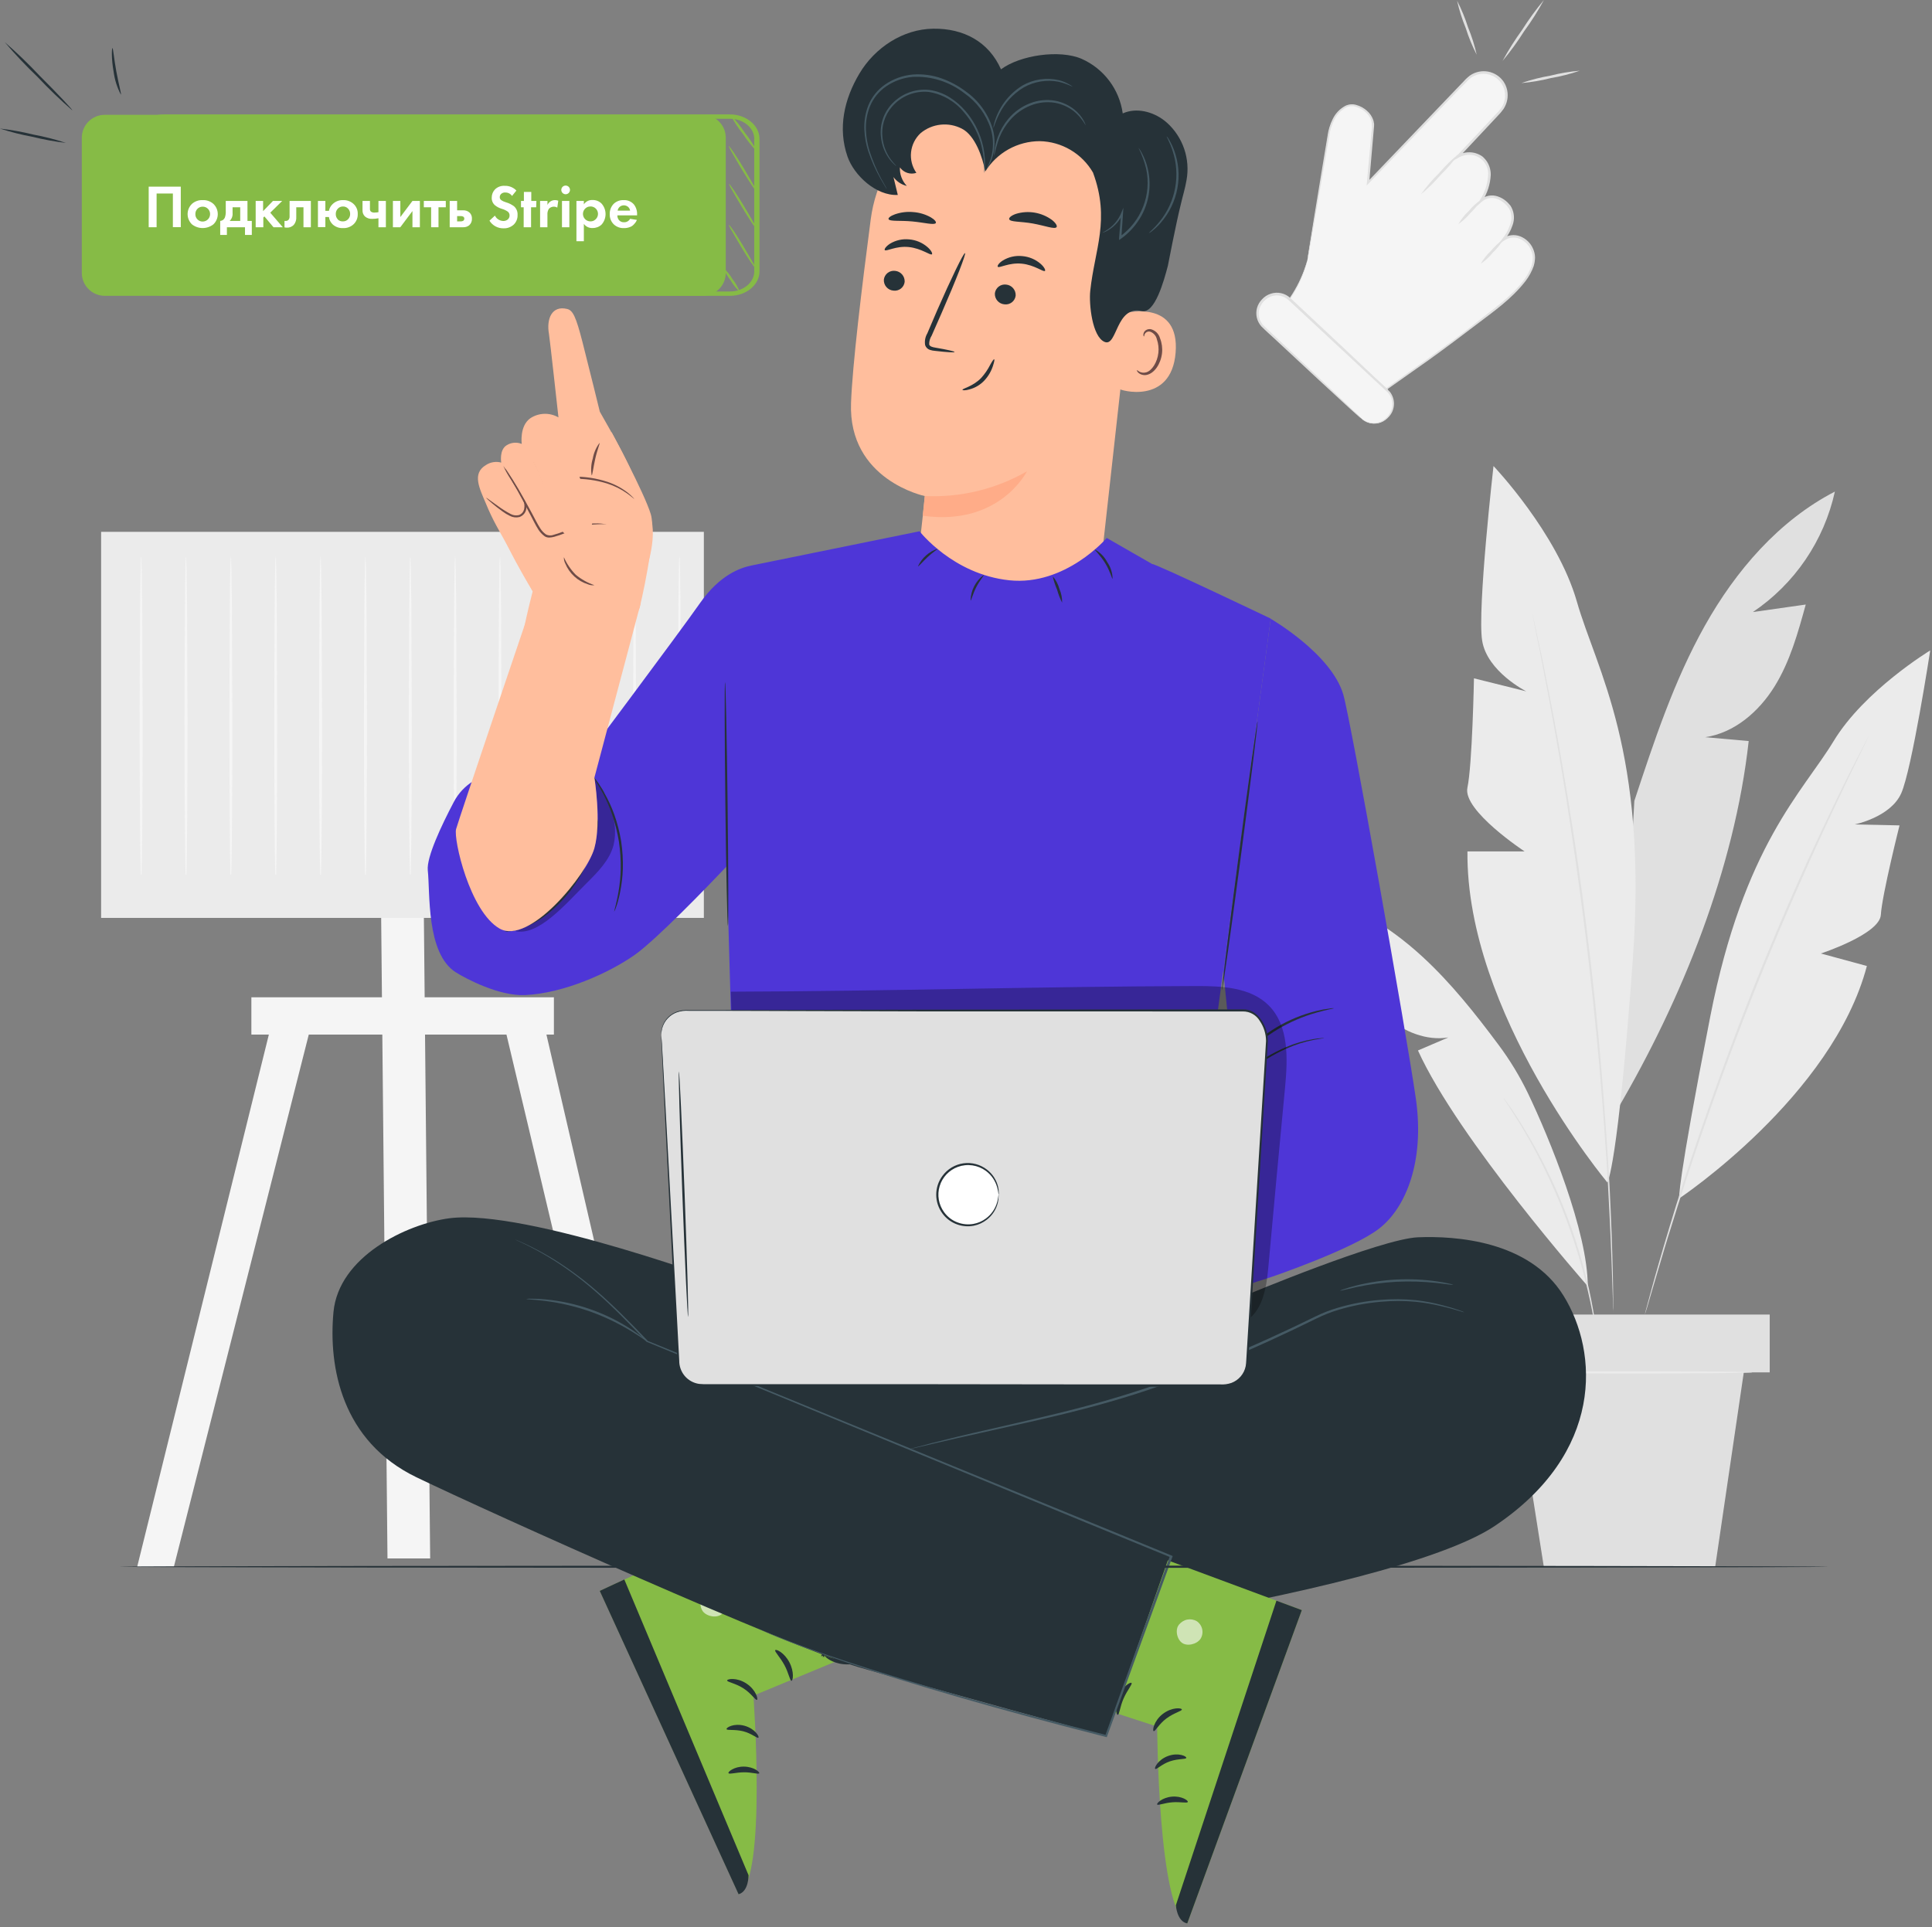
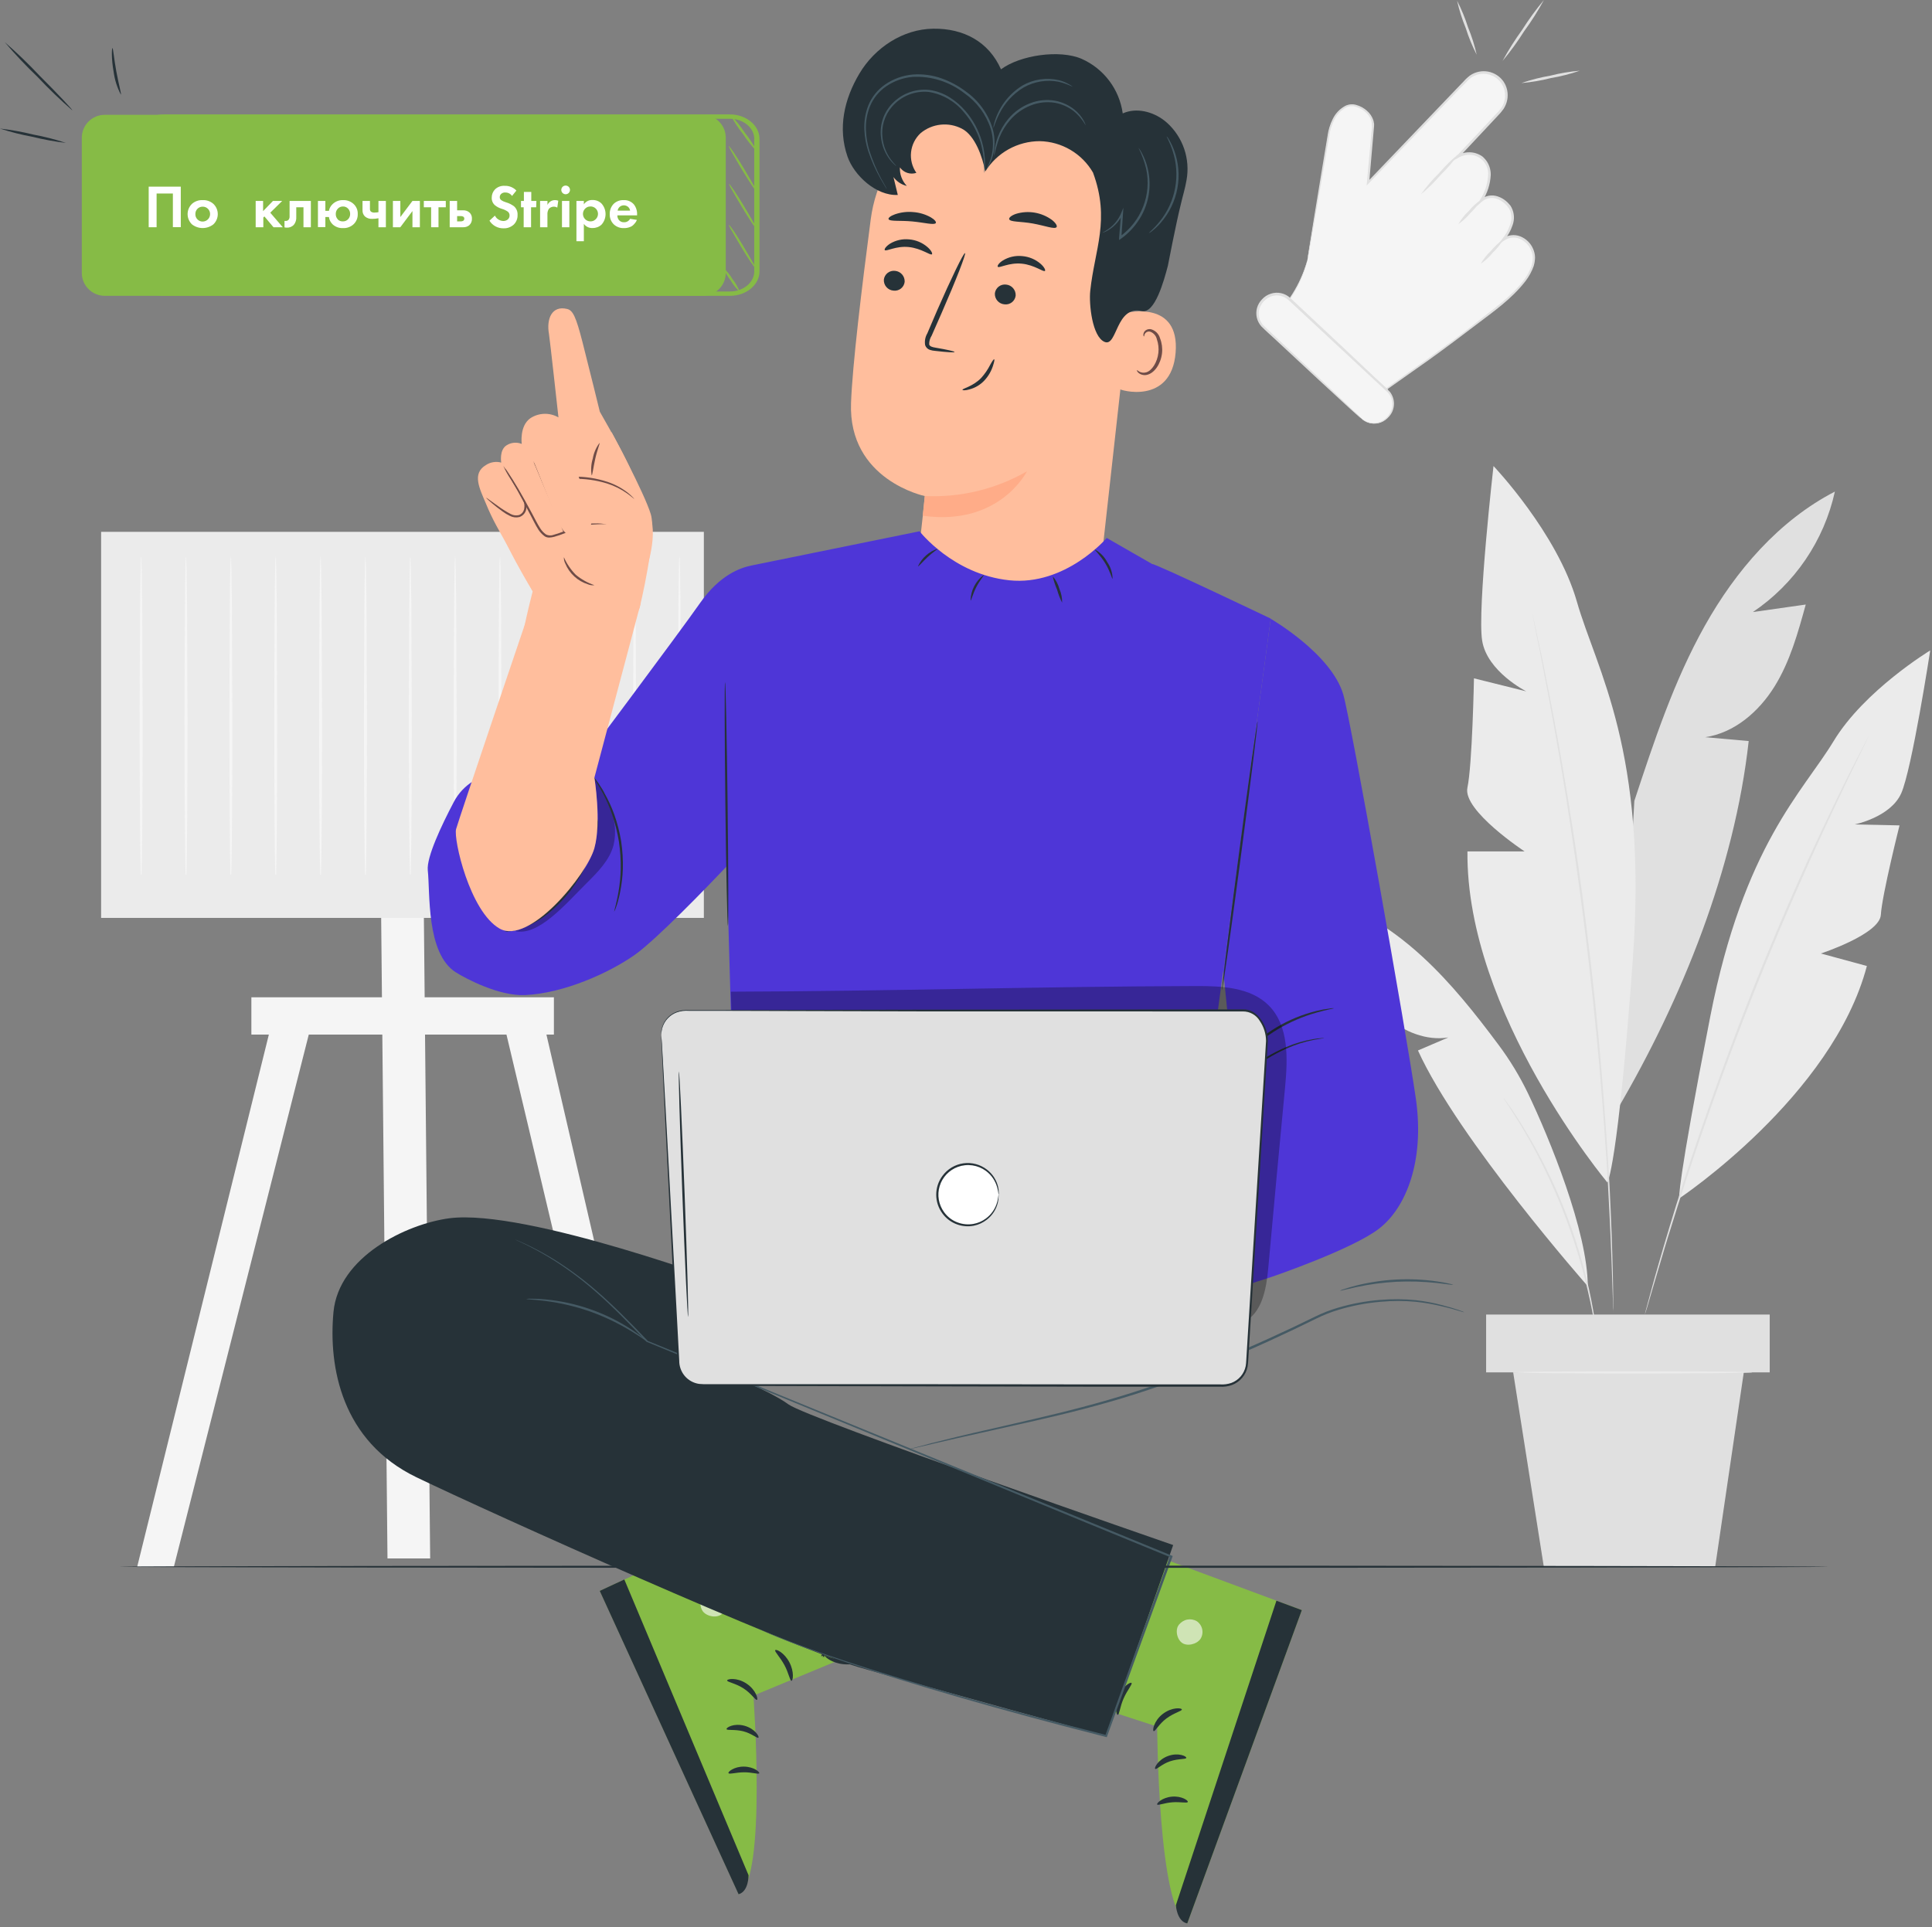
<svg xmlns="http://www.w3.org/2000/svg" width="445" height="444" viewBox="0 0 445 444" fill="none">
  <rect x="0" y="0" width="445" height="444" fill="#808080" stroke="none" />
  <g clip-path="url(#clip0_84_629)">
    <path d="M422.63 113.25C409.71 119.94 399.81 131.45 392.69 144.13C385.57 156.81 381 170.71 376.44 184.51L372.44 255.72C387.44 230.17 399.52 200.14 402.78 170.72L392.78 169.83C399.49 168.83 405.11 163.96 408.7 158.2C412.29 152.44 414.12 145.8 415.92 139.27L403.74 141C413.366 134.518 420.129 124.582 422.63 113.25Z" fill="#E0E0E0" />
    <path d="M370.23 272.41C370.23 272.41 337.62 233.41 338 196.15H351.17C351.17 196.15 336.86 186.74 337.99 181.47C339.12 176.2 339.5 156.27 339.5 156.27L351.55 159.27C351.55 159.27 342.55 154.75 341.39 147.61C340.23 140.47 344 107.36 344 107.36C344 107.36 358.68 122.78 363.2 138.59C367.72 154.4 379.57 172.82 376.09 220.98C372.61 269.14 370.23 272.41 370.23 272.41Z" fill="#EBEBEB" />
    <path d="M386.77 276.09C386.77 276.09 422.1 252.56 430 222.54L419.41 219.66C419.41 219.66 432.97 215.22 433.22 210.74C433.47 206.26 437.52 190.15 437.52 190.15L427.18 189.93C427.18 189.93 435.43 188.28 437.9 182.78C440.37 177.28 444.59 149.84 444.59 149.84C444.59 149.84 429.42 159.03 422.33 170.75C415.24 182.47 401.67 194.69 393.93 234.17C386.19 273.65 386.77 276.09 386.77 276.09Z" fill="#EBEBEB" />
    <path d="M352.93 141.38C352.981 141.509 353.018 141.643 353.04 141.78C353.11 142.08 353.2 142.48 353.32 142.98L354.32 147.62C354.77 149.62 355.32 152.09 355.86 154.96C356.4 157.83 357.11 161.09 357.77 164.72C359.16 171.95 360.63 180.6 362.15 190.22C363.67 199.84 365.08 210.46 366.39 221.63C367.7 232.8 368.66 243.46 369.39 253.17C370.12 262.88 370.72 271.65 371 279C371.18 282.68 371.27 286 371.36 288.93C371.45 291.86 371.52 294.37 371.54 296.43C371.56 298.49 371.59 300.07 371.6 301.18V302.41C371.615 302.549 371.615 302.69 371.6 302.83C371.6 302.83 371.6 302.69 371.6 302.41C371.6 302.13 371.6 301.7 371.54 301.18C371.54 300.07 371.46 298.48 371.39 296.44C371.32 294.4 371.25 291.86 371.12 288.94C370.99 286.02 370.89 282.69 370.68 279.01C370.34 271.66 369.76 262.91 369.01 253.2C368.26 243.49 367.21 232.84 365.93 221.67C364.65 210.5 363.17 199.91 361.73 190.29C360.29 180.67 358.81 172.01 357.47 164.78C356.83 161.15 356.18 157.88 355.63 155.01C355.08 152.14 354.63 149.66 354.18 147.65L353.25 143C353.15 142.48 353.08 142.08 353.02 141.78C352.977 141.65 352.947 141.516 352.93 141.38Z" fill="#E0E0E0" />
    <path d="M365.71 296.3C365.71 296.3 335.87 262.45 326.6 242L333.6 239C328.53 239.83 323.34 237.65 319.41 234.35C315.48 231.05 312.59 226.69 309.76 222.35L318.97 220.79C310.504 218.376 303.295 212.793 298.84 205.2C309.71 206.99 319.55 212.96 327.66 220.42C334.22 226.47 339.78 233.48 345.12 240.65C347.731 244.138 350.001 247.869 351.9 251.79C356.91 262.22 365.73 283.87 365.71 296.3Z" fill="#EBEBEB" />
    <path d="M430.42 169.54C430.385 169.658 430.338 169.772 430.28 169.88L429.82 170.88L428 174.61C427.2 176.24 426.22 178.23 425.12 180.55C424.02 182.87 422.73 185.55 421.38 188.45C418.62 194.31 415.46 201.34 412.05 209.19C408.64 217.04 405.05 225.76 401.51 234.97C397.97 244.18 394.75 253.05 391.96 261.14C389.17 269.23 386.8 276.58 384.89 282.76C383.89 285.85 383.09 288.66 382.35 291.12C381.61 293.58 380.98 295.71 380.48 297.45C379.98 299.19 379.58 300.51 379.31 301.45L378.99 302.45C378.958 302.571 378.915 302.688 378.86 302.8C378.876 302.678 378.903 302.557 378.94 302.44C379 302.18 379.09 301.83 379.21 301.39C379.46 300.44 379.82 299.08 380.29 297.39C380.76 295.7 381.34 293.5 382.07 291.03C382.8 288.56 383.58 285.74 384.54 282.65C386.4 276.44 388.76 269.09 391.54 260.98C394.32 252.87 397.54 243.98 401.06 234.77C404.58 225.56 408.2 216.87 411.6 209C415 201.13 418.24 194.14 421.04 188.29C422.41 185.36 423.72 182.74 424.85 180.43C425.98 178.12 426.98 176.13 427.85 174.52L429.76 170.82L430.27 169.82C430.31 169.722 430.361 169.628 430.42 169.54Z" fill="#E0E0E0" />
    <path d="M368.24 310.8C368.175 310.599 368.131 310.391 368.11 310.18C368.03 309.71 367.94 309.12 367.82 308.38C367.7 307.64 367.57 306.64 367.37 305.54C367.17 304.44 366.98 303.17 366.68 301.8C366.14 299.02 365.38 295.75 364.4 292.15C363.42 288.55 362.16 284.65 360.65 280.62C359.14 276.59 357.46 272.84 355.84 269.48C354.22 266.12 352.6 263.17 351.17 260.74C350.48 259.5 349.79 258.43 349.17 257.47C348.55 256.51 348.07 255.7 347.63 255.04L346.63 253.5C346.503 253.331 346.399 253.146 346.32 252.95C346.47 253.097 346.601 253.262 346.71 253.44L347.77 254.92C348.23 255.57 348.77 256.37 349.38 257.32C349.99 258.27 350.7 259.32 351.38 260.55C352.86 262.96 354.49 265.92 356.17 269.27C357.85 272.62 359.5 276.39 361.04 280.43C362.58 284.47 363.78 288.43 364.77 292.02C365.76 295.61 366.45 298.94 366.94 301.73C367.21 303.11 367.38 304.39 367.55 305.5C367.72 306.61 367.84 307.57 367.93 308.35C368.02 309.13 368.06 309.7 368.11 310.17C368.181 310.374 368.224 310.585 368.24 310.8Z" fill="#E0E0E0" />
    <path d="M407.62 302.84H342.3V316.16H407.62V302.84Z" fill="#E0E0E0" />
    <path d="M348.53 316.16L355.59 360.95H395.06L401.65 316.16H348.53Z" fill="#E0E0E0" />
    <path d="M403.62 316.16C403.62 316.3 391.26 316.42 376.02 316.42C360.78 316.42 348.42 316.3 348.42 316.16C348.42 316.02 360.78 315.9 376.02 315.9C391.26 315.9 403.62 316 403.62 316.16Z" fill="#EBEBEB" />
    <path d="M301.14 59.87C300.263 63.215 298.785 66.373 296.78 69.19L301.07 73.19L319.37 89.7L318.94 89.9C318.94 89.9 334.78 78.83 339.16 75.23C342.77 72.23 352.43 66.1 353.22 60.14C353.349 59.081 353.145 58.008 352.636 57.071C352.127 56.133 351.339 55.378 350.38 54.91C349.722 54.576 348.983 54.431 348.247 54.491C347.511 54.551 346.806 54.814 346.21 55.25C346.21 55.25 350.47 50.25 347.1 46.97C343.73 43.69 341.1 46.26 341.1 46.26C341.1 46.26 345.27 39.91 341.4 36.38C340.598 35.767 339.629 35.411 338.62 35.359C337.612 35.307 336.611 35.562 335.75 36.09L337.32 34.41L345.41 25.75C346.376 24.738 346.914 23.393 346.914 21.995C346.914 20.596 346.376 19.252 345.41 18.24C344.914 17.738 344.321 17.342 343.669 17.073C343.016 16.805 342.316 16.669 341.611 16.676C340.905 16.683 340.208 16.831 339.56 17.111C338.912 17.392 338.328 17.799 337.84 18.31L315.04 42.08L316.19 29.08C316.49 25.71 311.94 23.27 309.92 24.51C309.92 24.51 306.81 25.72 305.92 30.99C305.36 35 301.14 59.87 301.14 59.87Z" fill="#F5F5F5" />
    <path d="M301.14 59.87C301.156 59.655 301.182 59.441 301.22 59.23C301.28 58.78 301.38 58.15 301.51 57.34C301.78 55.66 302.17 53.21 302.68 50.07C303.19 46.93 303.84 43.07 304.57 38.55C304.95 36.3 305.35 33.89 305.77 31.34C305.945 29.997 306.34 28.693 306.94 27.48C307.557 26.154 308.589 25.066 309.88 24.38C310.69 23.982 311.624 23.917 312.48 24.2C313.343 24.447 314.139 24.884 314.81 25.48C315.528 26.078 316.059 26.869 316.34 27.76C316.41 27.98 316.43 28.22 316.48 28.46C316.53 28.7 316.48 28.94 316.48 29.18L316.36 30.55C316.04 34.23 315.7 38.09 315.36 42.1L314.95 41.92L335.68 20.25L337.08 18.8C337.536 18.274 338.045 17.798 338.6 17.38C339.811 16.549 341.302 16.231 342.746 16.495C344.191 16.759 345.472 17.584 346.31 18.79C346.723 19.404 347.011 20.094 347.157 20.82C347.303 21.546 347.304 22.293 347.16 23.02C347.014 23.752 346.733 24.451 346.33 25.08C345.911 25.677 345.439 26.236 344.92 26.75L341.98 29.89L335.98 36.28L335.63 35.84C336.808 35.144 338.203 34.916 339.54 35.2C340.1 35.331 340.636 35.547 341.13 35.84C341.387 35.983 341.617 36.169 341.81 36.39C342.01 36.594 342.197 36.812 342.37 37.04C343.025 37.982 343.374 39.102 343.37 40.25C343.263 42.444 342.572 44.57 341.37 46.41L340.94 46.05C341.486 45.566 342.152 45.238 342.868 45.099C343.583 44.96 344.323 45.016 345.01 45.26C345.668 45.483 346.281 45.821 346.82 46.26C347.089 46.476 347.336 46.717 347.56 46.98L347.91 47.38L348.17 47.84C348.484 48.463 348.665 49.145 348.703 49.842C348.741 50.538 348.634 51.236 348.39 51.89C347.956 53.157 347.303 54.338 346.46 55.38L346.09 54.97C346.677 54.55 347.36 54.283 348.076 54.194C348.792 54.105 349.519 54.196 350.19 54.46C351.506 54.989 352.56 56.017 353.12 57.32C353.401 57.95 353.554 58.63 353.57 59.32C353.555 59.998 353.447 60.671 353.25 61.32C352.803 62.564 352.166 63.731 351.36 64.78C348.16 68.9 343.99 71.78 340.24 74.64C336.49 77.5 332.78 80.28 329.24 82.83L319.09 89.99L318.88 89.63L319.31 89.43V89.77C311.89 83.21 305.76 77.64 301 73.3H301.19L301.09 73.4L300.99 73.3L296.72 69.3L296.65 69.23L296.71 69.15C298.197 67.072 299.407 64.809 300.31 62.42C300.62 61.6 300.82 60.97 300.95 60.54C301.08 60.11 301.16 59.89 301.16 59.89C300.97 60.761 300.723 61.62 300.42 62.46C299.554 64.881 298.367 67.174 296.89 69.28V69.13L301.2 73.13H301L301.09 73.03L301.19 73.13L319.54 89.58L319.77 89.8L319.49 89.93L319.06 90.13L318.85 89.77L328.96 82.58C332.49 80.01 336.22 77.37 339.96 74.36C343.7 71.35 347.86 68.6 350.96 64.58C351.723 63.578 352.326 62.465 352.75 61.28C352.929 60.682 353.03 60.063 353.05 59.44C353.03 58.816 352.891 58.202 352.64 57.63C352.399 57.037 352.041 56.498 351.587 56.047C351.134 55.595 350.594 55.239 350 55C349.413 54.765 348.775 54.683 348.147 54.762C347.52 54.84 346.922 55.077 346.41 55.45L344.83 56.56L346 55.08C346.804 54.1 347.421 52.982 347.82 51.78C348.044 51.199 348.145 50.578 348.116 49.957C348.086 49.335 347.928 48.727 347.65 48.17C346.992 47.083 345.989 46.249 344.8 45.8C344.212 45.591 343.578 45.542 342.964 45.66C342.351 45.778 341.78 46.057 341.31 46.47L339.92 47.7L340.87 46.11C342.01 44.362 342.666 42.343 342.77 40.26C342.827 39.234 342.521 38.221 341.904 37.4C341.288 36.579 340.401 36.001 339.4 35.77C338.202 35.516 336.953 35.723 335.9 36.35L334.31 37.23L335.55 35.9L341.55 29.52L344.49 26.37C344.99 25.885 345.446 25.356 345.85 24.79C346.214 24.219 346.465 23.584 346.59 22.92C346.772 21.953 346.664 20.953 346.28 20.047C345.896 19.142 345.253 18.369 344.432 17.827C343.611 17.284 342.648 16.996 341.664 16.998C340.68 17.001 339.719 17.293 338.9 17.84C338.375 18.239 337.892 18.691 337.46 19.19L336 20.64L315.25 42.26L314.77 42.75L314.84 42.07C315.2 38.07 315.55 34.2 315.89 30.52C316.051 29.65 316.051 28.759 315.89 27.89C315.631 27.077 315.15 26.353 314.5 25.8C313.874 25.253 313.137 24.847 312.34 24.61C311.593 24.351 310.774 24.397 310.06 24.74C308.863 25.395 307.901 26.409 307.31 27.64C306.723 28.819 306.332 30.085 306.15 31.39C305.72 33.94 305.3 36.39 304.92 38.59C304.14 43.08 303.47 46.94 302.92 50.1C302.37 53.26 301.92 55.67 301.64 57.35C301.49 58.16 301.37 58.78 301.29 59.23C301.21 59.68 301.14 59.87 301.14 59.87Z" fill="#E0E0E0" />
    <path d="M290.84 69.362L291.045 69.142C291.814 68.319 292.88 67.835 294.006 67.797C295.133 67.759 296.228 68.17 297.052 68.94L319.581 90C320.402 90.768 320.885 91.831 320.923 92.955C320.961 94.079 320.551 95.172 319.783 95.993L319.578 96.212C318.808 97.036 317.743 97.52 316.616 97.558C315.49 97.596 314.394 97.184 313.571 96.415L291.034 75.348C290.218 74.578 289.74 73.516 289.704 72.395C289.667 71.273 290.076 70.183 290.84 69.362Z" fill="#F5F5F5" />
    <path d="M313.56 96.4C313.56 96.4 313.8 96.6 314.31 96.9C314.947 97.259 315.665 97.447 316.395 97.447C317.126 97.447 317.844 97.259 318.48 96.9C319.084 96.51 319.602 95.999 320 95.4C320.491 94.677 320.735 93.814 320.697 92.941C320.66 92.067 320.341 91.229 319.79 90.55L296.79 69.12C296.268 68.638 295.627 68.302 294.933 68.149C294.239 67.996 293.516 68.031 292.84 68.25C292.192 68.494 291.608 68.88 291.13 69.38C290.652 69.88 290.293 70.482 290.08 71.14C289.896 71.782 289.876 72.46 290.021 73.111C290.166 73.763 290.472 74.367 290.91 74.87C291.86 75.81 292.91 76.75 293.86 77.66L304.15 87.36L311.05 93.94L312.91 95.75C313.133 95.951 313.34 96.168 313.53 96.4C313.278 96.235 313.044 96.044 312.83 95.83L310.9 94.1L303.9 87.65L293.53 78C292.53 77.08 291.53 76.2 290.53 75.19C290.021 74.622 289.663 73.935 289.488 73.193C289.314 72.45 289.328 71.676 289.53 70.94C289.745 70.186 290.147 69.497 290.7 68.94C291.243 68.346 291.933 67.904 292.7 67.66C293.472 67.406 294.299 67.365 295.093 67.541C295.886 67.717 296.618 68.104 297.21 68.66C306.21 77.07 314.31 84.66 320.12 90.25C320.71 90.996 321.045 91.912 321.076 92.862C321.106 93.813 320.831 94.748 320.29 95.53C319.846 96.157 319.273 96.683 318.61 97.07C317.937 97.435 317.179 97.616 316.414 97.595C315.649 97.574 314.902 97.352 314.25 96.95C313.994 96.802 313.762 96.617 313.56 96.4Z" fill="#E0E0E0" />
    <path d="M327.3 44.75C328.537 43.011 329.926 41.384 331.45 39.89C332.828 38.268 334.351 36.775 336 35.43C334.763 37.167 333.375 38.79 331.85 40.28C330.467 41.9 328.944 43.395 327.3 44.75Z" fill="#E0E0E0" />
    <path d="M335.92 51.61C336.556 50.494 337.358 49.483 338.3 48.61C339.101 47.623 340.041 46.758 341.09 46.04C340.453 47.155 339.651 48.167 338.71 49.04C337.91 50.028 336.97 50.894 335.92 51.61Z" fill="#E0E0E0" />
    <path d="M341.05 60.77C341.693 59.66 342.495 58.65 343.43 57.77C344.231 56.778 345.175 55.908 346.23 55.19C345.59 56.303 344.788 57.314 343.85 58.19C343.053 59.188 342.109 60.058 341.05 60.77Z" fill="#E0E0E0" />
    <path d="M340.13 12.6C339.115 10.637 338.272 8.589 337.61 6.48C336.765 4.434 336.096 2.32 335.61 0.16C336.62 2.126 337.463 4.173 338.13 6.28C338.978 8.325 339.647 10.44 340.13 12.6Z" fill="#E0E0E0" />
    <path d="M346.08 14.05C347.428 11.555 348.941 9.153 350.61 6.86C352.125 4.466 353.795 2.175 355.61 0C354.262 2.494 352.745 4.893 351.07 7.18C349.559 9.577 347.892 11.872 346.08 14.05Z" fill="#E0E0E0" />
    <path d="M350.41 19.14C352.587 18.39 354.821 17.818 357.09 17.43C359.318 16.863 361.589 16.482 363.88 16.29C361.706 17.036 359.476 17.605 357.21 17.99C354.979 18.558 352.704 18.942 350.41 19.14Z" fill="#E0E0E0" />
    <path d="M63.71 231.12L31.6 360.94H40.05L72.95 231.12H63.71Z" fill="#F5F5F5" />
    <path d="M124.19 231.12L154.23 360.94H145.78L114.94 231.12H124.19Z" fill="#F5F5F5" />
    <path d="M99.08 359.03H89.25L87.78 210.03H97.62L99.08 359.03Z" fill="#F5F5F5" />
    <path d="M162.12 122.52H23.29V211.46H162.12V122.52Z" fill="#EBEBEB" />
    <path d="M127.58 229.75H57.9V238.34H127.58V229.75Z" fill="#F5F5F5" />
    <path d="M32.51 199.86C32.596 200.399 32.63 200.945 32.61 201.49H32.42C32.27 197.14 32.17 182.73 32.17 165.65C32.17 155.34 32.24 146.02 32.27 139.15C32.27 135.83 32.35 133.15 32.38 131.15C32.38 130.27 32.38 129.54 32.44 128.97C32.44 128.715 32.463 128.461 32.51 128.21C32.569 128.459 32.593 128.715 32.58 128.97C32.58 129.54 32.58 130.27 32.65 131.15C32.65 133.15 32.71 135.86 32.75 139.15C32.75 146.02 32.82 155.34 32.85 165.65C32.85 182.73 32.75 197.14 32.61 201.49H32.42C32.408 200.945 32.438 200.4 32.51 199.86Z" fill="#F5F5F5" />
    <path d="M42.84 199.86C42.926 200.399 42.96 200.945 42.94 201.49H42.75C42.61 197.14 42.5 182.73 42.5 165.65C42.5 155.34 42.58 146.02 42.6 139.15C42.6 135.83 42.68 133.15 42.71 131.15C42.71 130.27 42.71 129.54 42.78 128.97C42.774 128.715 42.794 128.461 42.84 128.21C42.9 128.459 42.923 128.715 42.91 128.97C42.91 129.54 42.91 130.27 42.98 131.15C42.98 133.15 43.04 135.86 43.09 139.15C43.09 146.02 43.15 155.34 43.19 165.65C43.19 182.73 43.08 197.14 42.94 201.49H42.75C42.738 200.945 42.768 200.4 42.84 199.86Z" fill="#F5F5F5" />
    <path d="M53.18 199.86C53.252 200.4 53.282 200.945 53.27 201.49H53.08C52.94 197.14 52.84 182.73 52.84 165.65C52.84 155.34 52.91 146.02 52.94 139.15C52.94 135.83 53.02 133.15 53.04 131.15C53.04 130.27 53.09 129.54 53.11 128.97C53.097 128.715 53.12 128.459 53.18 128.21C53.227 128.461 53.25 128.715 53.25 128.97C53.25 129.54 53.25 130.27 53.31 131.15C53.31 133.15 53.37 135.86 53.42 139.15C53.42 146.02 53.48 155.34 53.52 165.65C53.52 182.73 53.42 197.14 53.27 201.49H53.08C53.06 200.945 53.093 200.399 53.18 199.86Z" fill="#F5F5F5" />
    <path d="M63.51 199.86C63.583 200.4 63.616 200.945 63.61 201.49H63.41C63.27 197.14 63.17 182.73 63.17 165.65C63.17 155.34 63.24 146.02 63.27 139.15C63.27 135.83 63.35 133.15 63.38 131.15C63.38 130.27 63.38 129.54 63.44 128.97C63.433 128.715 63.457 128.46 63.51 128.21C63.563 128.46 63.587 128.715 63.58 128.97C63.58 129.54 63.58 130.27 63.64 131.15C63.64 133.15 63.71 135.86 63.75 139.15C63.75 146.02 63.81 155.34 63.85 165.65C63.85 182.73 63.75 197.14 63.61 201.49H63.41C63.404 200.945 63.437 200.4 63.51 199.86Z" fill="#F5F5F5" />
    <path d="M73.84 199.86C73.926 200.399 73.96 200.945 73.94 201.49H73.75C73.6 197.14 73.5 182.73 73.5 165.65C73.5 155.34 73.57 146.02 73.6 139.15C73.65 135.83 73.68 133.15 73.71 131.15C73.71 130.27 73.76 129.54 73.77 128.97C73.77 128.715 73.793 128.461 73.84 128.21C73.9 128.459 73.923 128.715 73.91 128.97C73.91 129.54 73.91 130.27 73.98 131.15C73.98 133.15 74.04 135.86 74.08 139.15C74.08 146.02 74.15 155.34 74.18 165.65C74.18 182.73 74.08 197.14 73.94 201.49H73.75C73.738 200.945 73.768 200.4 73.84 199.86Z" fill="#F5F5F5" />
    <path d="M84.17 199.86C84.257 200.399 84.29 200.945 84.27 201.49H84.08C83.94 197.14 83.83 182.73 83.83 165.65C83.83 155.34 83.91 146.02 83.93 139.15C83.93 135.83 84.01 133.15 84.04 131.15C84.04 130.27 84.04 129.54 84.11 128.97C84.097 128.715 84.121 128.459 84.18 128.21C84.226 128.461 84.246 128.715 84.24 128.97C84.24 129.54 84.24 130.27 84.31 131.15C84.31 133.15 84.37 135.86 84.42 139.15C84.42 146.02 84.48 155.34 84.52 165.65C84.52 182.73 84.41 197.14 84.27 201.49H84.08C84.068 200.945 84.098 200.4 84.17 199.86Z" fill="#F5F5F5" />
    <path d="M94.51 199.86C94.582 200.4 94.612 200.945 94.6 201.49H94.41C94.27 197.14 94.17 182.73 94.17 165.65C94.17 155.34 94.24 146.02 94.27 139.15C94.27 135.83 94.35 133.15 94.37 131.15C94.37 130.27 94.37 129.54 94.44 128.97C94.427 128.715 94.45 128.459 94.51 128.21C94.557 128.461 94.58 128.715 94.58 128.97C94.58 129.54 94.58 130.27 94.64 131.15C94.64 133.15 94.7 135.86 94.75 139.15C94.75 146.02 94.81 155.34 94.85 165.65C94.85 182.73 94.75 197.14 94.6 201.49H94.41C94.39 200.945 94.424 200.399 94.51 199.86Z" fill="#F5F5F5" />
    <path d="M104.84 199.86C104.912 200.4 104.942 200.945 104.93 201.49H104.74C104.6 197.14 104.5 182.73 104.5 165.65C104.5 155.34 104.57 146.02 104.6 139.15C104.6 135.83 104.68 133.15 104.71 131.15C104.71 130.27 104.71 129.54 104.77 128.97C104.763 128.715 104.787 128.46 104.84 128.21C104.893 128.46 104.917 128.715 104.91 128.97C104.91 129.54 104.91 130.27 104.97 131.15C104.97 133.15 105.04 135.86 105.08 139.15C105.08 146.02 105.14 155.34 105.18 165.65C105.18 182.73 105.08 197.14 104.94 201.49H104.74C104.734 200.945 104.767 200.4 104.84 199.86Z" fill="#F5F5F5" />
    <path d="M115.17 199.86C115.257 200.399 115.29 200.945 115.27 201.49H115.08C114.93 197.14 114.83 182.73 114.83 165.65C114.83 155.34 114.9 146.02 114.93 139.15C114.93 135.83 115.01 133.15 115.04 131.15C115.04 130.27 115.04 129.54 115.1 128.97C115.1 128.715 115.123 128.461 115.17 128.21C115.23 128.459 115.253 128.715 115.24 128.97C115.24 129.54 115.24 130.27 115.31 131.15C115.31 133.15 115.37 135.86 115.41 139.15C115.41 146.02 115.48 155.34 115.51 165.65C115.51 182.73 115.41 197.14 115.27 201.49H115.08C115.068 200.945 115.098 200.4 115.17 199.86Z" fill="#F5F5F5" />
    <path d="M125.51 199.86C125.582 200.4 125.612 200.945 125.6 201.49H125.41C125.27 197.14 125.16 182.73 125.16 165.65C125.16 155.34 125.24 146.02 125.26 139.15C125.26 135.83 125.34 133.15 125.37 131.15C125.37 130.27 125.37 129.54 125.44 128.97C125.427 128.715 125.451 128.459 125.51 128.21C125.556 128.461 125.576 128.715 125.57 128.97C125.57 129.54 125.57 130.27 125.64 131.15C125.64 133.15 125.7 135.86 125.75 139.15C125.75 146.02 125.81 155.34 125.85 165.65C125.85 182.73 125.74 197.14 125.6 201.49H125.41C125.39 200.945 125.424 200.399 125.51 199.86Z" fill="#F5F5F5" />
    <path d="M135.84 199.86C135.912 200.4 135.942 200.945 135.93 201.49H135.74C135.6 197.14 135.5 182.73 135.5 165.65C135.5 155.34 135.57 146.02 135.6 139.15C135.6 135.83 135.68 133.15 135.7 131.15C135.7 130.27 135.75 129.54 135.77 128.97C135.757 128.715 135.78 128.459 135.84 128.21C135.887 128.461 135.91 128.715 135.91 128.97C135.91 129.54 135.91 130.27 135.97 131.15C135.97 133.15 136.03 135.86 136.08 139.15C136.08 146.02 136.14 155.34 136.18 165.65C136.18 182.73 136.08 197.14 135.93 201.49H135.74C135.72 200.945 135.754 200.399 135.84 199.86Z" fill="#F5F5F5" />
    <path d="M146.17 199.86C146.243 200.4 146.276 200.945 146.27 201.49H146.07C145.93 197.14 145.83 182.73 145.83 165.65C145.83 155.34 145.9 146.02 145.93 139.15C145.93 135.83 146.01 133.15 146.04 131.15C146.04 130.27 146.04 129.54 146.1 128.97C146.093 128.715 146.117 128.46 146.17 128.21C146.223 128.46 146.247 128.715 146.24 128.97C146.24 129.54 146.24 130.27 146.3 131.15C146.3 133.15 146.37 135.86 146.41 139.15C146.41 146.02 146.47 155.34 146.51 165.65C146.51 182.73 146.41 197.14 146.27 201.49H146.07C146.064 200.945 146.097 200.4 146.17 199.86Z" fill="#F5F5F5" />
    <path d="M156.5 199.86C156.587 200.399 156.62 200.945 156.6 201.49H156.41C156.26 197.14 156.16 182.73 156.16 165.65C156.16 155.34 156.23 146.02 156.26 139.15C156.31 135.83 156.34 133.15 156.37 131.15C156.37 130.27 156.37 129.54 156.43 128.97C156.43 128.715 156.453 128.461 156.5 128.21C156.56 128.459 156.583 128.715 156.57 128.97C156.57 129.54 156.57 130.27 156.64 131.15C156.64 133.15 156.7 135.86 156.74 139.15C156.74 146.02 156.81 155.34 156.84 165.65C156.84 182.73 156.74 197.14 156.6 201.49H156.41C156.398 200.945 156.428 200.4 156.5 199.86Z" fill="#F5F5F5" />
    <path d="M261.471 59.001L253.671 129.191C252.351 141.131 247.961 158.391 229.191 155.431C213.091 151.641 210.671 135.661 211.921 124.521C212.511 119.241 212.991 114.831 213.021 114.281C213.021 114.281 195.331 110.621 196.021 92.791C196.341 84.171 198.461 66.481 200.561 50.501C201.651 42.221 205.818 34.656 212.233 29.31C218.648 23.965 226.841 21.23 235.181 21.651L236.901 21.741C255.381 23.741 264.001 40.561 261.471 59.001Z" fill="#FFBE9D" />
    <path d="M213 114.27C221.229 114.661 229.398 112.686 236.54 108.58C236.54 108.58 230.23 121.31 212.54 118.81L213 114.27Z" fill="#FFAC88" />
    <path d="M229.821 61.45C230.131 61.85 232.361 60.45 235.331 60.74C238.301 61.03 240.331 62.74 240.681 62.41C240.861 62.26 240.571 61.56 239.681 60.77C238.493 59.748 237.012 59.128 235.451 59C233.898 58.837 232.334 59.188 231.001 60C230.001 60.63 229.671 61.26 229.821 61.45Z" fill="#263238" />
    <path d="M229.15 67.57C229.111 68.197 229.32 68.815 229.731 69.29C230.143 69.764 230.724 70.059 231.35 70.11C231.652 70.151 231.958 70.131 232.252 70.052C232.546 69.974 232.822 69.837 233.063 69.651C233.304 69.465 233.505 69.233 233.656 68.969C233.807 68.704 233.903 68.412 233.94 68.11C233.976 67.483 233.767 66.866 233.356 66.39C232.946 65.914 232.366 65.616 231.74 65.56C231.438 65.521 231.131 65.542 230.837 65.622C230.543 65.702 230.267 65.839 230.027 66.026C229.786 66.213 229.585 66.446 229.434 66.711C229.284 66.976 229.187 67.268 229.15 67.57Z" fill="#263238" />
    <path d="M219.871 81.091C219.871 80.941 218.211 80.561 215.461 80.091C214.771 79.981 214.111 79.811 214.021 79.321C214.008 78.612 214.206 77.916 214.591 77.321L216.931 72.001C220.181 64.571 222.571 58.441 222.271 58.311C221.971 58.181 219.091 64.111 215.841 71.541C215.054 73.381 214.304 75.134 213.591 76.801C213.106 77.619 212.929 78.583 213.091 79.521C213.176 79.773 213.319 80.002 213.509 80.189C213.698 80.376 213.928 80.517 214.181 80.601C214.563 80.725 214.96 80.802 215.361 80.831C218.131 81.151 219.851 81.251 219.871 81.091Z" fill="#263238" />
    <path d="M232.45 50.49C232.65 51.18 235.08 50.98 237.9 51.49C240.72 52 242.97 52.9 243.37 52.31C243.55 52.03 243.19 51.37 242.3 50.67C241.121 49.807 239.757 49.23 238.316 48.987C236.875 48.744 235.397 48.841 234 49.27C232.91 49.65 232.36 50.16 232.45 50.49Z" fill="#263238" />
    <path d="M204.661 50.48C204.911 51.06 207.291 50.75 210.091 51.01C212.891 51.27 215.171 51.91 215.541 51.39C215.701 51.14 215.301 50.6 214.381 50.06C213.149 49.376 211.785 48.967 210.381 48.86C208.947 48.723 207.501 48.897 206.141 49.37C205.071 49.75 204.561 50.21 204.661 50.48Z" fill="#263238" />
    <path d="M259.35 72.111C259.66 71.991 271.78 69.111 270.78 81.261C269.78 93.411 257.78 89.911 257.78 89.561C257.78 89.211 259.35 72.111 259.35 72.111Z" fill="#FFBE9D" />
    <path d="M261.87 85.26C261.93 85.26 262.07 85.42 262.42 85.62C262.907 85.874 263.472 85.931 264 85.78C265.32 85.41 266.57 83.46 266.81 81.28C266.927 80.238 266.811 79.182 266.47 78.19C266.387 77.8 266.21 77.437 265.954 77.132C265.697 76.826 265.37 76.589 265 76.44C264.763 76.354 264.503 76.354 264.265 76.44C264.028 76.526 263.828 76.692 263.7 76.91C263.51 77.24 263.57 77.49 263.5 77.51C263.43 77.53 263.26 77.28 263.4 76.79C263.489 76.491 263.68 76.233 263.94 76.06C264.294 75.836 264.721 75.761 265.13 75.85C265.621 75.991 266.068 76.255 266.429 76.618C266.789 76.98 267.051 77.428 267.19 77.92C267.622 79.015 267.78 80.2 267.65 81.37C267.37 83.81 265.92 86 264.12 86.37C263.785 86.437 263.44 86.427 263.109 86.342C262.779 86.257 262.471 86.1 262.21 85.88C261.87 85.55 261.83 85.28 261.87 85.26Z" fill="#6F4C47" />
    <path d="M221.69 89.82C221.6 89.5 224.06 89.08 226 87.07C226.816 86.165 227.509 85.157 228.06 84.07C228.52 83.24 228.86 82.72 228.99 82.78C229.12 82.84 228.99 83.42 228.69 84.35C228.276 85.6 227.594 86.743 226.69 87.7C225.77 88.667 224.6 89.359 223.31 89.7C222.34 90 221.71 89.93 221.69 89.82Z" fill="#263238" />
    <path d="M203.791 57.61C204.101 58.01 206.341 56.61 209.301 56.91C212.261 57.21 214.301 58.91 214.651 58.58C214.831 58.43 214.541 57.73 213.651 56.94C212.465 55.905 210.979 55.278 209.411 55.15C207.864 54.992 206.309 55.343 204.981 56.15C204.001 56.8 203.641 57.43 203.791 57.61Z" fill="#263238" />
    <path d="M203.581 64.41C203.542 65.037 203.751 65.654 204.162 66.129C204.573 66.604 205.155 66.899 205.781 66.95C206.082 66.991 206.389 66.971 206.683 66.892C206.977 66.814 207.253 66.677 207.494 66.491C207.734 66.305 207.936 66.073 208.087 65.808C208.237 65.544 208.334 65.252 208.371 64.95C208.407 64.323 208.198 63.706 207.787 63.23C207.376 62.754 206.797 62.456 206.171 62.4C205.869 62.361 205.562 62.382 205.267 62.462C204.973 62.542 204.698 62.679 204.457 62.866C204.217 63.053 204.015 63.285 203.865 63.55C203.714 63.815 203.618 64.108 203.581 64.41Z" fill="#263238" />
    <path d="M269 61.22C268.11 64.62 266 72.35 263 71.66C257 70.29 257.36 79.92 254.46 78.78C251.56 77.64 250.79 70 251.12 67C252.12 57.48 255.78 50.63 251.75 39.75C250.499 37.592 248.712 35.793 246.563 34.526C244.414 33.26 241.974 32.569 239.48 32.52C236.965 32.523 234.493 33.167 232.297 34.392C230.101 35.617 228.254 37.382 226.93 39.52C226.32 36.19 224.58 31.19 221.56 29.65C220.055 28.867 218.352 28.544 216.664 28.721C214.977 28.899 213.379 29.57 212.07 30.65C210.82 31.798 210.03 33.361 209.846 35.047C209.662 36.734 210.097 38.43 211.07 39.82C210.387 40.047 209.649 40.046 208.966 39.819C208.283 39.592 207.692 39.151 207.28 38.56C207.239 39.343 207.359 40.126 207.632 40.86C207.906 41.595 208.327 42.265 208.87 42.83C207.63 42.541 206.536 41.813 205.79 40.78C206.12 42.16 206.45 43.53 206.79 44.91C201.79 45.16 196.71 40.39 195.21 36.08C192.94 29.55 194.42 22.87 197.96 16.93C201.5 10.99 207.96 6.7 214.96 6.61C221.96 6.52 227.74 9.61 230.56 15.97C234.98 12.69 244.04 11.38 249.1 13.54C251.627 14.653 253.826 16.395 255.489 18.599C257.152 20.802 258.223 23.395 258.6 26.13C261.7 24.73 265.48 25.68 268.17 27.76C268.39 27.93 268.61 28.11 268.82 28.3C270.62 29.935 271.975 32 272.759 34.302C273.542 36.604 273.728 39.067 273.3 41.46C272.98 43.39 272.36 45.39 272.01 46.94C270.86 51.52 269 61.22 269 61.22Z" fill="#263238" />
    <path d="M206.451 38.251C206.301 38.165 206.163 38.061 206.041 37.941C205.675 37.616 205.34 37.258 205.041 36.871C203.897 35.428 203.174 33.698 202.951 31.871C202.749 30.524 202.839 29.15 203.213 27.84C203.587 26.531 204.238 25.317 205.121 24.281C206.203 23.013 207.575 22.026 209.122 21.404C210.668 20.782 212.342 20.544 214.001 20.711C215.713 20.938 217.355 21.539 218.811 22.471C220.158 23.327 221.368 24.382 222.401 25.601C224.141 27.639 225.426 30.026 226.171 32.601C226.669 34.339 226.909 36.142 226.881 37.951C226.881 38.591 226.821 39.081 226.771 39.421C226.753 39.589 226.723 39.756 226.681 39.921C226.783 37.487 226.493 35.052 225.821 32.711C225.052 30.19 223.76 27.859 222.031 25.871C219.999 23.365 217.115 21.695 213.931 21.181C212.348 21.023 210.75 21.25 209.274 21.842C207.798 22.433 206.486 23.373 205.451 24.581C204.599 25.567 203.965 26.721 203.59 27.969C203.214 29.216 203.106 30.528 203.271 31.821C203.473 33.582 204.123 35.263 205.161 36.701C205.941 37.761 206.491 38.211 206.451 38.251Z" fill="#455A64" />
    <path d="M204.271 43.57C204.124 43.397 203.999 43.205 203.901 43C203.671 42.62 203.341 42.06 202.901 41.32C201.714 39.256 200.736 37.078 199.981 34.82C199.465 33.245 199.166 31.606 199.091 29.95C198.992 28.039 199.295 26.127 199.981 24.34C200.777 22.354 202.144 20.649 203.911 19.44C205.796 18.148 207.983 17.366 210.261 17.17C212.527 17 214.803 17.31 216.941 18.08C218.925 18.796 220.789 19.807 222.471 21.08C225.401 23.159 227.563 26.147 228.621 29.58C229.289 31.903 229.226 34.375 228.441 36.66C228.22 37.273 227.939 37.863 227.601 38.42C227.485 38.613 227.351 38.794 227.201 38.96C227.592 38.2 227.927 37.411 228.201 36.6C228.885 34.344 228.885 31.936 228.201 29.68C227.123 26.351 224.984 23.467 222.111 21.47C218.731 18.831 214.514 17.496 210.231 17.71C208.045 17.9 205.945 18.647 204.131 19.88C202.443 21.029 201.132 22.65 200.361 24.54C199.681 26.263 199.371 28.11 199.451 29.96C199.513 31.579 199.785 33.182 200.261 34.73C200.979 36.982 201.9 39.164 203.011 41.25L204.001 43C204.106 43.182 204.196 43.373 204.271 43.57Z" fill="#455A64" />
    <path d="M264.63 53.7C264.57 53.63 265.69 52.79 267.09 51.06C268.919 48.812 270.152 46.139 270.676 43.289C271.2 40.438 270.999 37.502 270.09 34.75C269.4 32.64 268.64 31.46 268.73 31.41C268.962 31.645 269.154 31.915 269.3 32.21C269.752 32.981 270.134 33.791 270.44 34.63C271.47 37.427 271.729 40.448 271.19 43.379C270.652 46.31 269.336 49.042 267.38 51.29C266.8 51.969 266.157 52.592 265.46 53.15C265.215 53.377 264.935 53.563 264.63 53.7Z" fill="#455A64" />
    <path d="M253.9 53.61C253.9 53.61 254.48 53.34 255.4 52.68C256.683 51.745 257.68 50.47 258.28 49L258.75 47.86L258.67 49.09C258.56 50.75 258.43 52.67 258.29 54.74L257.91 54.52C260.342 52.798 262.216 50.4 263.298 47.624C264.381 44.847 264.625 41.814 264 38.9C263.605 37.225 263.011 35.604 262.23 34.07C262.23 34.07 262.32 34.16 262.46 34.35C262.6 34.54 262.78 34.85 263 35.24C263.612 36.367 264.07 37.571 264.36 38.82C264.864 40.895 264.923 43.053 264.533 45.152C264.144 47.251 263.315 49.244 262.1 51C261.047 52.557 259.722 53.911 258.19 55L257.76 55.3V54.78L258.23 49.13L258.62 49.23C257.96 50.737 256.867 52.014 255.48 52.9C255.109 53.147 254.714 53.354 254.3 53.52C254.06 53.59 253.9 53.63 253.9 53.61Z" fill="#455A64" />
    <path d="M250.06 28.891C249.35 27.605 248.395 26.471 247.25 25.551C246 24.603 244.544 23.962 243 23.681C241.09 23.371 239.132 23.592 237.34 24.321C235.544 25.044 233.943 26.182 232.67 27.641C231.636 28.83 230.805 30.181 230.21 31.641C229.697 33.034 229.292 34.465 229 35.921C228.961 35.523 228.981 35.122 229.06 34.731C229.2 33.642 229.462 32.572 229.84 31.541C230.411 30.008 231.239 28.584 232.29 27.331C233.593 25.788 235.255 24.59 237.13 23.841C239.011 23.074 241.07 22.855 243.07 23.211C244.69 23.519 246.208 24.223 247.49 25.261C248.35 25.959 249.069 26.814 249.61 27.781C249.757 28.039 249.881 28.31 249.98 28.591C250.022 28.686 250.049 28.787 250.06 28.891Z" fill="#455A64" />
    <path d="M247.091 20C246.045 19.495 244.949 19.103 243.821 18.83C241.061 18.3 238.203 18.771 235.761 20.16C233.354 21.61 231.413 23.72 230.171 26.24C229.171 28.17 228.901 29.5 228.801 29.47C228.81 29.151 228.864 28.835 228.961 28.53C229.925 24.856 232.267 21.694 235.501 19.7C238.046 18.248 241.046 17.809 243.901 18.47C244.753 18.68 245.569 19.018 246.321 19.47C246.605 19.604 246.865 19.783 247.091 20Z" fill="#455A64" />
-     <path d="M175.001 296.94L286.761 298.47C286.761 298.47 318.011 285.39 326.601 285.04C335.191 284.69 352.231 285.78 360.111 298.47C368.261 311.58 369.401 334.72 344.291 351.54C319.871 367.91 208.001 383.05 192.711 381.65L164.451 343.72C164.451 343.72 164.151 312.64 164.451 311.16C164.751 309.68 169.451 296.35 169.451 296.35L175.001 296.94Z" fill="#263238" />
    <path d="M241.94 349.42L299.85 370.93L273.46 443.11C266.72 440.16 266.53 397.76 266.53 397.76L228.86 385.5L241.94 349.42Z" fill="url(#paint0_linear_84_629)" />
    <g opacity="0.6">
      <path d="M271.56 374.301C272.025 373.683 272.702 373.26 273.46 373.11C274.219 372.961 275.005 373.096 275.67 373.491C276.308 373.929 276.752 374.598 276.909 375.357C277.066 376.115 276.923 376.905 276.51 377.561C275.63 378.831 273.34 379.371 272.15 378.391C270.96 377.411 270.6 375.091 271.75 374.071" fill="white" />
    </g>
    <path d="M299.851 370.931L294.001 368.761L270.841 438.921C270.841 438.921 271.061 442.641 273.461 443.111L299.851 370.931Z" fill="#263238" />
    <path d="M265.73 398.801C266.09 398.921 266.89 397.211 268.66 395.891C270.43 394.571 272.25 394.191 272.22 393.821C272.19 393.451 269.98 393.221 267.86 394.821C265.74 396.421 265.38 398.761 265.73 398.801Z" fill="#263238" />
    <path d="M266.09 407.51C266.41 407.72 267.56 406.41 269.49 405.76C271.42 405.11 273.12 405.34 273.24 404.98C273.36 404.62 271.44 403.67 269.06 404.53C266.68 405.39 265.76 407.38 266.09 407.51Z" fill="#263238" />
    <path d="M273.581 415.131C273.781 414.831 272.191 413.701 269.931 413.901C267.671 414.101 266.301 415.471 266.541 415.721C266.781 415.971 268.181 415.341 270.041 415.201C271.901 415.061 273.421 415.461 273.581 415.131Z" fill="#263238" />
    <path d="M257.46 395.05C257.83 395.05 257.94 393.23 258.8 391.28C259.66 389.33 260.86 388.02 260.63 387.72C260.4 387.42 258.63 388.46 257.63 390.72C256.63 392.98 257.12 395.12 257.46 395.05Z" fill="#263238" />
    <path d="M249.521 390.201C249.671 390.261 250.391 388.951 250.831 386.581C251.07 385.191 251.144 383.778 251.051 382.371C250.989 381.541 250.872 380.715 250.701 379.901C250.628 379.409 250.476 378.933 250.251 378.491C250.086 378.169 249.818 377.911 249.49 377.759C249.162 377.607 248.793 377.569 248.441 377.651C248.128 377.733 247.841 377.89 247.602 378.107C247.363 378.325 247.181 378.597 247.071 378.901C246.891 379.354 246.787 379.834 246.761 380.321C246.681 381.162 246.681 382.009 246.761 382.851C246.869 384.272 247.206 385.667 247.761 386.981C248.691 389.221 249.761 390.281 249.911 390.181C250.061 390.081 249.281 388.851 248.631 386.671C248.25 385.411 248.035 384.106 247.991 382.791C247.967 382.019 248.007 381.246 248.111 380.481C248.191 379.641 248.421 378.991 248.831 378.911C248.991 378.911 249.041 378.911 249.211 379.141C249.36 379.459 249.468 379.795 249.531 380.141C249.708 380.902 249.842 381.674 249.931 382.451C250.075 383.779 250.095 385.118 249.991 386.451C249.731 388.741 249.331 390.141 249.521 390.201Z" fill="#263238" />
    <path d="M250.2 389.93C250.3 389.82 249.29 388.66 247.05 387.7C245.738 387.131 244.337 386.793 242.91 386.7C242.065 386.657 241.217 386.697 240.38 386.82C239.831 386.841 239.297 387.003 238.83 387.29C238.362 387.577 237.976 387.98 237.71 388.46C237.602 388.785 237.588 389.134 237.669 389.467C237.751 389.799 237.924 390.102 238.17 390.34C238.523 390.682 238.924 390.972 239.36 391.2C240.38 391.755 241.5 392.103 242.654 392.225C243.809 392.347 244.977 392.24 246.09 391.91C248.48 391.18 249.44 389.91 249.33 389.79C249.22 389.67 248.07 390.59 245.87 391.01C244.608 391.259 243.307 391.225 242.06 390.91C241.334 390.735 240.636 390.455 239.99 390.08C239.27 389.69 238.76 389.18 238.94 388.92C239.12 388.66 239.86 388.16 240.58 388.09C241.336 387.958 242.103 387.898 242.87 387.91C244.18 387.928 245.48 388.137 246.73 388.53C248.89 389.24 250.07 390.1 250.2 389.93Z" fill="#263238" />
    <path d="M194.181 340.5L138.181 366.5L170.181 436.38C176.671 432.91 173.531 390.63 173.531 390.63L210.121 375.45L194.181 340.5Z" fill="url(#paint1_linear_84_629)" />
    <g opacity="0.6">
      <path d="M166.611 367.631C166.098 367.053 165.39 366.684 164.622 366.596C163.855 366.507 163.082 366.705 162.451 367.151C161.849 367.638 161.459 368.338 161.362 369.106C161.266 369.874 161.469 370.649 161.931 371.271C162.931 372.471 165.231 372.831 166.341 371.761C167.451 370.691 167.631 368.351 166.401 367.411" fill="white" />
    </g>
    <path d="M138.141 366.5L143.801 363.87L172.411 432C172.411 432 172.481 435.73 170.121 436.39L138.141 366.5Z" fill="#263238" />
    <path d="M174.341 391.601C174.001 391.741 173.061 390.111 171.201 388.931C169.341 387.751 167.491 387.511 167.481 387.141C167.471 386.771 169.671 386.371 171.911 387.831C174.151 389.291 174.691 391.531 174.341 391.601Z" fill="#263238" />
    <path d="M174.67 400.311C174.37 400.541 173.12 399.311 171.14 398.831C169.16 398.351 167.49 398.701 167.35 398.351C167.21 398.001 169.04 396.901 171.48 397.571C173.92 398.241 175 400.161 174.67 400.311Z" fill="#263238" />
    <path d="M167.8 408.491C167.59 408.211 169.07 406.961 171.34 406.981C173.61 407.001 175.09 408.261 174.87 408.531C174.65 408.801 173.2 408.271 171.34 408.291C169.48 408.311 168 408.811 167.8 408.491Z" fill="#263238" />
    <path d="M182.301 387.21C181.921 387.21 181.681 385.43 180.661 383.56C179.641 381.69 178.351 380.47 178.561 380.16C178.771 379.85 180.651 380.73 181.821 382.95C182.991 385.17 182.641 387.26 182.301 387.21Z" fill="#263238" />
    <path d="M189.831 381.75C189.691 381.82 188.831 380.57 188.241 378.24C187.891 376.877 187.706 375.477 187.691 374.07C187.687 373.235 187.738 372.4 187.841 371.57C187.876 371.078 187.991 370.596 188.181 370.14C188.319 369.804 188.565 369.524 188.88 369.343C189.195 369.162 189.561 369.091 189.921 369.14C190.238 369.202 190.536 369.337 190.792 369.535C191.047 369.733 191.252 369.988 191.391 370.28C191.596 370.721 191.737 371.189 191.811 371.67C191.965 372.502 192.048 373.345 192.061 374.19C192.067 375.616 191.847 377.033 191.411 378.39C190.661 380.7 189.631 381.83 189.521 381.75C189.411 381.67 190.041 380.37 190.521 378.15C190.8 376.86 190.911 375.539 190.851 374.22C190.817 373.45 190.717 372.684 190.551 371.93C190.411 371.1 190.131 370.47 189.711 370.43C189.551 370.43 189.501 370.43 189.351 370.69C189.225 371.028 189.144 371.381 189.111 371.74C188.993 372.512 188.923 373.29 188.901 374.07C188.856 375.409 188.939 376.748 189.151 378.07C189.511 380.31 190.001 381.67 189.831 381.75Z" fill="#263238" />
    <path d="M189.141 381.53C189.031 381.44 189.941 380.2 192.141 379.06C193.393 378.414 194.745 377.984 196.141 377.79C196.982 377.672 197.834 377.645 198.681 377.71C199.229 377.687 199.773 377.806 200.262 378.054C200.751 378.303 201.167 378.674 201.471 379.13C201.605 379.445 201.647 379.792 201.592 380.13C201.537 380.468 201.388 380.784 201.161 381.04C200.826 381.418 200.434 381.742 200.001 382C199.275 382.482 198.479 382.85 197.641 383.09C196.241 383.49 194.766 383.545 193.341 383.25C190.911 382.71 189.851 381.47 189.951 381.39C190.051 381.31 191.271 382.09 193.491 382.33C194.771 382.481 196.068 382.348 197.291 381.94C198 381.699 198.673 381.363 199.291 380.94C199.981 380.49 200.451 379.94 200.291 379.69C200.131 379.44 199.291 379.01 198.581 378.99C197.819 378.925 197.053 378.925 196.291 378.99C194.987 379.114 193.707 379.424 192.491 379.91C190.381 380.75 189.271 381.69 189.141 381.53Z" fill="#263238" />
    <path d="M169.48 296.35C169.48 296.35 121.22 278.35 103.48 280.66C93.53 282 78 289.54 76.81 302.27C75.62 315 78.74 332.03 95.91 340.32C113.08 348.61 181.62 379.37 197.91 384.11C214.2 388.85 254.8 399.94 254.8 399.94L270.22 355.94C270.22 355.94 186.07 326.81 181.63 323.55C177.19 320.29 165.94 315.85 165.94 315.85L169.48 296.35Z" fill="#263238" />
    <path d="M337.251 302.33C337.134 302.315 337.019 302.285 336.911 302.24L335.911 301.95C335.061 301.69 333.801 301.32 332.161 300.95C330.17 300.465 328.148 300.114 326.11 299.9C323.41 299.65 320.691 299.65 317.99 299.9C314.715 300.176 311.478 300.793 308.33 301.74C306.581 302.265 304.879 302.934 303.24 303.74L298.001 306.28C290.781 309.73 282.721 313.28 274.131 316.66C256.941 323.55 240.431 326.82 228.661 329.49C222.761 330.8 217.981 331.87 214.661 332.66L210.87 333.55L209.87 333.78L209.521 333.84L209.851 333.72L210.851 333.45C211.711 333.22 212.971 332.87 214.611 332.45C217.891 331.61 222.611 330.45 228.551 329.12C240.301 326.36 256.771 323.03 273.911 316.12C282.491 312.74 290.55 309.22 297.77 305.8L303.031 303.26C304.693 302.447 306.423 301.778 308.201 301.26C311.378 300.32 314.646 299.717 317.951 299.46C320.673 299.23 323.412 299.254 326.131 299.53C328.179 299.765 330.208 300.15 332.201 300.68C333.841 301.1 335.091 301.5 335.941 301.79L336.891 302.13C337.019 302.181 337.14 302.248 337.251 302.33Z" fill="#455A64" />
    <path d="M334.71 296.001C334.71 296.081 333.24 295.821 330.88 295.561C327.801 295.236 324.703 295.145 321.61 295.291C318.523 295.457 315.454 295.865 312.43 296.511C310.1 297.011 308.68 297.421 308.66 297.341C308.97 297.158 309.308 297.026 309.66 296.951C310.29 296.721 311.22 296.451 312.38 296.151C315.413 295.4 318.51 294.938 321.63 294.771C324.747 294.612 327.871 294.756 330.96 295.201C332.15 295.371 333.1 295.551 333.75 295.711C334.082 295.762 334.405 295.86 334.71 296.001Z" fill="#455A64" />
    <path d="M149.181 309.121C149.131 309.191 147.791 308.121 145.481 306.721C142.461 304.867 139.257 303.332 135.921 302.141C132.579 300.972 129.123 300.157 125.611 299.711C122.911 299.371 121.221 299.341 121.221 299.251C121.613 299.18 122.013 299.16 122.411 299.191C123.493 299.182 124.575 299.236 125.651 299.351C132.795 300.029 139.664 302.453 145.651 306.411C146.791 307.171 147.651 307.831 148.281 308.321C148.611 308.552 148.913 308.82 149.181 309.121Z" fill="#455A64" />
    <path d="M173.4 374.68L173.78 374.82L174.87 375.28C175.87 375.67 177.25 376.34 179.14 377.06C182.89 378.55 188.45 380.6 195.57 382.94C209.83 387.6 230.32 393.53 254.84 399.71L254.56 399.86C259.14 387.17 264.18 373.17 269.48 358.45L269.63 358.77L251.15 351.19L148.92 309.11C144.76 304.7 140.92 300.82 137.34 297.69C134.3 295.003 131.053 292.559 127.63 290.38C125.48 289.019 123.256 287.778 120.97 286.66L119.18 285.83L118.58 285.53L119.2 285.78L121.01 286.57C123.316 287.657 125.56 288.872 127.73 290.21C131.179 292.373 134.453 294.804 137.52 297.48C141.13 300.61 144.99 304.48 149.17 308.87H149.11L251.41 350.79L269.88 358.37L270.11 358.47L270.03 358.7L255 400L254.92 400.2L254.72 400.15C230.2 393.93 209.72 387.93 195.48 383.15C188.36 380.76 182.81 378.68 179.07 377.15C177.19 376.4 175.79 375.71 174.83 375.3L173.75 374.8L173.4 374.68Z" fill="#455A64" />
    <path d="M292.68 142.551C292.68 142.551 306.58 150.551 309.39 159.961C311.1 165.671 324.07 238.721 326.12 253.131C328.17 267.541 323.84 278.201 317.7 283.001C311.56 287.801 292.93 294.151 292.93 294.151L266.73 302.631L259.23 283.521L284.17 247.701L281.75 223.561L292.68 142.551Z" fill="#4E36D7" />
    <path d="M265.37 129.931L254.92 123.931C254.92 123.931 245.42 135.051 232.45 133.681C219.48 132.311 211.8 122.391 211.8 122.391L173.12 130.271C170.53 130.791 165.8 132.431 161.27 138.891C156.22 146.111 132.27 178.091 132.27 178.091H115.53C113.265 178.093 111.043 178.713 109.105 179.885C107.166 181.057 105.584 182.736 104.53 184.741C101.67 190.181 98.23 197.471 98.53 200.491C99.1 205.591 98.11 219.601 104.96 223.981C107.13 225.361 114.89 229.521 120.96 229.241C129.85 228.821 140.18 224.191 146.13 220.031C151.13 216.511 162.88 204.331 167.39 199.581V199.651L170.29 301.111L271.69 298.221L292.69 142.511C292.69 142.511 266.39 129.931 265.37 129.931Z" fill="#4E36D7" />
    <path d="M167.001 157.11C167.141 157.11 167.411 169.68 167.591 185.2C167.771 200.72 167.801 213.29 167.661 213.29C167.521 213.29 167.251 200.72 167.071 185.2C166.891 169.68 166.871 157.11 167.001 157.11Z" fill="#263238" />
    <path d="M305 239.13C305 239.18 304.14 239.27 302.61 239.56C300.447 239.984 298.34 240.656 296.33 241.56C293.35 242.9 290.543 244.595 287.97 246.61C284.814 249.076 281.867 251.799 279.16 254.75C276.26 257.88 273.61 260.98 271.16 263.75C268.979 266.198 266.676 268.534 264.26 270.75C262.624 272.246 260.89 273.633 259.07 274.9C258.43 275.36 257.9 275.66 257.55 275.9C257.378 276.022 257.194 276.126 257 276.21C257.147 276.06 257.311 275.929 257.49 275.82C257.82 275.56 258.33 275.24 258.95 274.76C260.716 273.434 262.406 272.008 264.01 270.49C266.06 268.59 268.35 266.17 270.81 263.41C273.27 260.65 275.91 257.54 278.81 254.41C281.538 251.434 284.515 248.698 287.71 246.23C290.325 244.218 293.181 242.538 296.21 241.23C298.257 240.353 300.402 239.728 302.6 239.37C303.196 239.266 303.796 239.196 304.4 239.16C304.598 239.128 304.8 239.118 305 239.13Z" fill="#263238" />
    <path d="M307.25 232.26C307.25 232.35 305.72 232.56 303.3 233.26C296.984 235.023 291.253 238.441 286.7 243.16C284.96 244.96 284.03 246.22 283.96 246.16C284.115 245.828 284.31 245.516 284.54 245.23C285.123 244.417 285.754 243.639 286.43 242.9C290.899 237.967 296.744 234.484 303.21 232.9C304.196 232.65 305.199 232.466 306.21 232.35C306.551 232.276 306.901 232.246 307.25 232.26Z" fill="#263238" />
    <g opacity="0.3">
      <path d="M118.53 214.45C123.9 215.91 130.34 208.19 135.22 203.35C137.75 200.84 140.39 198.16 141.32 194.71C141.989 191.812 141.694 188.775 140.48 186.06C139.579 183.609 138.38 181.278 136.91 179.12C137.36 183.29 138.39 189.68 136.99 194.91C135.82 199.28 133.05 202.76 130.11 206.05C127.01 209.54 123.33 213.21 118.53 214.45Z" fill="black" />
    </g>
    <path d="M141.48 210C141.38 210 142 208.23 142.48 205.32C142.771 203.618 142.935 201.897 142.97 200.17C143.006 198.056 142.865 195.942 142.55 193.85C142.204 191.765 141.689 189.712 141.01 187.71C140.453 186.095 139.781 184.521 139 183C137.62 180.39 136.5 178.93 136.58 178.86C136.889 179.166 137.167 179.501 137.41 179.86C137.725 180.259 138.016 180.676 138.28 181.11C138.59 181.61 138.98 182.16 139.28 182.83C140.141 184.354 140.873 185.946 141.47 187.59C142.186 189.612 142.721 191.694 143.07 193.81C143.391 195.931 143.521 198.076 143.46 200.22C143.401 201.971 143.197 203.713 142.85 205.43C142.73 206.16 142.53 206.81 142.39 207.43C142.27 207.926 142.12 208.413 141.94 208.89C141.821 209.274 141.667 209.645 141.48 210Z" fill="#263238" />
    <path d="M216.001 126.351C216.071 126.491 214.881 127.181 213.641 128.351C212.401 129.521 211.561 130.551 211.431 130.471C211.872 129.515 212.505 128.66 213.292 127.959C214.078 127.259 215 126.728 216.001 126.401V126.351Z" fill="#263238" />
    <path d="M226.571 132.48C226.681 132.59 225.661 133.69 224.841 135.31C224.021 136.93 223.711 138.38 223.551 138.36C223.571 137.217 223.851 136.093 224.371 135.074C224.891 134.055 225.636 133.168 226.551 132.48H226.571Z" fill="#263238" />
    <path d="M244.64 138.84C244.148 137.885 243.759 136.879 243.48 135.84C243.048 134.852 242.713 133.824 242.48 132.771C243.201 133.607 243.724 134.595 244.01 135.661C244.449 136.662 244.664 137.747 244.64 138.84Z" fill="#263238" />
    <path d="M256.26 133.35C256.11 133.35 255.71 131.61 254.57 129.75C253.43 127.89 252.06 126.69 252.16 126.57C253.382 127.235 254.377 128.248 255.02 129.48C255.816 130.615 256.248 131.965 256.26 133.35Z" fill="#263238" />
    <path d="M289.65 166.2C289.8 166.2 288.08 180.08 285.82 197.2C283.56 214.32 281.61 228.11 281.47 228.09C281.33 228.07 283.04 214.21 285.3 197.14C287.56 180.07 289.51 166.19 289.65 166.2Z" fill="#263238" />
    <path d="M137.701 188.641C137.74 189.12 137.74 189.601 137.701 190.081C137.674 190.639 137.604 191.194 137.491 191.741C137.431 192.071 137.371 192.421 137.311 192.741C137.251 193.061 137.121 193.481 137.021 193.881C136.53 195.757 135.86 197.582 135.021 199.331C133.977 201.446 132.731 203.455 131.301 205.331C129.829 207.211 128.152 208.922 126.301 210.431C124.78 211.657 123.098 212.666 121.301 213.431C120.921 213.591 120.561 213.751 120.211 213.881L119.211 214.161L118.331 214.401C118.08 214.453 117.826 214.489 117.571 214.511C117.099 214.599 116.62 214.636 116.141 214.621C117.855 214.281 119.53 213.769 121.141 213.091C122.867 212.303 124.484 211.295 125.951 210.091C127.742 208.584 129.368 206.891 130.801 205.041C132.208 203.174 133.446 201.187 134.501 199.101C135.343 197.386 136.039 195.603 136.581 193.771C137.041 192.081 137.415 190.369 137.701 188.641Z" fill="#263238" />
    <g opacity="0.3">
      <path d="M286.391 304.62C290.691 302.54 291.671 296.96 292.111 292.21C293.371 278.27 294.667 264.333 296.001 250.4C296.611 243.84 296.901 236.4 292.281 231.68C288.061 227.4 281.351 227.14 275.341 227.16C238.241 227.27 205.471 228.35 168.341 228.46L170.231 293.37L286.391 304.62Z" fill="black" />
    </g>
    <path d="M152.33 238.51L156.28 313.8C156.355 315.211 156.97 316.538 157.998 317.506C159.026 318.475 160.388 319.01 161.8 319L281.72 319.21C283.131 319.215 284.49 318.678 285.517 317.711C286.544 316.743 287.161 315.419 287.24 314.01L291.81 240.01C291.96 236.94 289.81 232.85 286.66 232.79H158C157.244 232.765 156.492 232.896 155.789 233.175C155.086 233.454 154.449 233.875 153.916 234.412C153.384 234.949 152.968 235.59 152.695 236.296C152.422 237.001 152.298 237.755 152.33 238.51Z" fill="#E0E0E0" />
    <path d="M152.33 238.51C152.33 238.51 152.33 238.42 152.33 238.23C152.304 237.951 152.304 237.669 152.33 237.39C152.474 236.436 152.867 235.537 153.469 234.784C154.071 234.031 154.862 233.45 155.76 233.1C156.687 232.758 157.675 232.618 158.66 232.69H165.95L212.41 232.6L281.32 232.54H286.22C287.088 232.495 287.95 232.715 288.69 233.17C289.424 233.629 290.049 234.244 290.52 234.97C291.502 236.397 292.029 238.088 292.03 239.82L291.73 244.88C291.31 251.66 290.884 258.573 290.45 265.62C289.58 279.7 288.68 294.29 287.76 309.22L287.59 312.02C287.51 312.96 287.52 313.86 287.36 314.84C287.168 315.796 286.734 316.688 286.101 317.43C285.467 318.172 284.655 318.74 283.74 319.08C282.839 319.397 281.883 319.526 280.93 319.46H272.68H251.15L210.45 319.38L173.62 319.29H165.12H163.05C162.353 319.31 161.655 319.29 160.96 319.23C159.574 319.035 158.308 318.339 157.4 317.274C156.492 316.21 156.004 314.849 156.03 313.45C155.96 312.14 155.9 310.84 155.83 309.56C155.697 307 155.567 304.493 155.44 302.04C154.44 282.46 153.65 266.61 153.09 255.64C152.83 250.17 152.62 245.92 152.48 243.02C152.41 241.59 152.37 240.49 152.33 239.74C152.29 238.99 152.33 238.62 152.33 238.62C152.33 238.62 152.33 239 152.41 239.74C152.49 240.48 152.53 241.59 152.61 243.02C152.78 245.91 153.02 250.16 153.32 255.63C153.92 266.63 154.78 282.44 155.84 302.02C155.97 304.47 156.11 307.02 156.24 309.54C156.31 310.82 156.38 312.12 156.45 313.43C156.431 314.726 156.878 315.986 157.71 316.98C158.559 317.984 159.748 318.64 161.05 318.82C161.715 318.879 162.383 318.9 163.05 318.88H173.62H210.45L251.15 318.93H272.68H281C281.891 318.996 282.786 318.881 283.63 318.59C284.462 318.279 285.2 317.762 285.776 317.086C286.351 316.411 286.745 315.6 286.92 314.73C287.07 313.87 287.06 312.9 287.14 311.98L287.31 309.18C288.24 294.25 289.14 279.67 290.01 265.58C290.45 258.54 290.88 251.63 291.3 244.85C291.4 243.15 291.51 241.47 291.61 239.8C291.597 238.17 291.103 236.58 290.19 235.23C289.793 234.547 289.222 233.983 288.535 233.593C287.848 233.203 287.07 233.002 286.28 233.01H281.39L212.44 233L166 232.87H158.7C157.738 232.79 156.77 232.916 155.86 233.24C155.103 233.52 154.42 233.968 153.86 234.55C153.102 235.341 152.598 236.34 152.41 237.42C152.3 238.13 152.36 238.51 152.33 238.51Z" fill="#263238" />
    <path d="M222.96 282.29C226.86 282.29 230.02 279.129 230.02 275.23C230.02 271.331 226.86 268.17 222.96 268.17C219.061 268.17 215.9 271.331 215.9 275.23C215.9 279.129 219.061 282.29 222.96 282.29Z" fill="white" />
    <path d="M230 275.23C229.95 275.23 230 274.6 229.68 273.53C229.262 272.023 228.355 270.696 227.1 269.76C226.182 269.08 225.11 268.638 223.979 268.474C222.848 268.31 221.694 268.429 220.62 268.82C219.626 269.183 218.731 269.773 218.004 270.542C217.277 271.311 216.739 272.238 216.432 273.251C216.126 274.264 216.059 275.334 216.237 276.377C216.416 277.42 216.835 278.407 217.46 279.26C218.249 280.355 219.351 281.185 220.62 281.64C221.765 282.06 223 282.17 224.2 281.96C225.253 281.775 226.246 281.343 227.1 280.7C228.358 279.768 229.266 278.44 229.68 276.93C229.97 275.86 229.95 275.23 230 275.23C230.026 275.383 230.026 275.538 230 275.69C230.001 276.125 229.951 276.558 229.85 276.98C229.492 278.57 228.59 279.985 227.3 280.98C226.423 281.672 225.395 282.148 224.3 282.37C223.021 282.62 221.698 282.52 220.47 282.08C219.108 281.6 217.923 280.718 217.07 279.55C216.143 278.299 215.642 276.783 215.642 275.225C215.642 273.668 216.143 272.151 217.07 270.9C217.64 270.118 218.361 269.458 219.19 268.96C220.02 268.462 220.942 268.136 221.9 268.001C222.858 267.867 223.834 267.927 224.769 268.178C225.703 268.428 226.578 268.865 227.34 269.46C228.634 270.455 229.539 271.87 229.9 273.46C230.001 273.886 230.051 274.323 230.05 274.76C230.063 274.919 230.046 275.078 230 275.23Z" fill="#263238" />
    <path d="M156.37 246.851C156.51 246.851 157.1 259.491 157.69 275.101C158.28 290.711 158.63 303.371 158.49 303.381C158.35 303.391 157.75 290.731 157.17 275.121C156.59 259.511 156.23 246.851 156.37 246.851Z" fill="#263238" />
    <path d="M120.33 148.62C119.62 148.03 122.7 136.21 122.7 136.21C122.7 136.21 114.56 122.93 114.35 118.65C114.14 114.37 117.56 105.59 117.56 105.59L140.89 99.59C140.89 99.59 148.39 113.5 149.89 118.43C151.39 123.36 147.32 140.05 147.32 140.05L143.32 148.61C143.32 148.61 131.44 158 120.33 148.62Z" fill="#FFBE9D" />
    <path d="M114.39 121.21C113.475 119.53 112.654 117.801 111.93 116.03C110.46 112.53 108.64 109.09 111.93 107.13C112.443 106.792 113.023 106.568 113.63 106.471C114.237 106.375 114.857 106.408 115.45 106.57C115.45 106.57 114.94 103.63 116.71 102.57C117.221 102.248 117.802 102.053 118.404 102C119.006 101.948 119.611 102.041 120.17 102.27C120.17 102.27 119.61 98.11 122.17 96.34C123.125 95.715 124.234 95.367 125.375 95.335C126.515 95.303 127.642 95.589 128.63 96.16C128.63 96.16 126.63 77.95 126.45 76.98C125.81 73.44 127.12 70.31 130.64 71.18C131.93 71.5 132.64 72.86 134.16 78.79C135.68 84.72 138.16 94.85 138.16 94.85C138.16 94.85 142.26 101.97 144.16 105.85C146.06 109.73 149.93 118.51 150.25 120.85C151.07 126.85 147.54 134.85 147.54 134.85L122.74 136.29C122.74 136.29 115.34 122.94 114.39 121.21Z" fill="#FFBE9D" />
    <path d="M115.94 107.36C116.65 108.201 117.292 109.097 117.86 110.04L119.86 113.04C120.263 113.636 120.621 114.261 120.93 114.91C121.279 115.645 121.38 116.473 121.22 117.27C121.146 117.689 120.961 118.08 120.685 118.404C120.409 118.727 120.052 118.971 119.65 119.11C118.902 119.297 118.112 119.201 117.43 118.84C116.847 118.559 116.291 118.224 115.77 117.84C115.29 117.49 114.84 117.16 114.44 116.84C113.63 116.21 113.01 115.67 112.59 115.29C112.17 114.91 111.95 114.67 111.97 114.64C111.99 114.61 112.97 115.37 114.66 116.55C115.609 117.255 116.612 117.883 117.66 118.43C118.234 118.733 118.899 118.814 119.53 118.66C119.844 118.544 120.121 118.347 120.334 118.089C120.546 117.831 120.686 117.521 120.74 117.19C120.869 116.514 120.781 115.814 120.49 115.19C120.205 114.562 119.87 113.956 119.49 113.38C118.8 112.27 118.18 111.25 117.62 110.38C116.976 109.423 116.414 108.412 115.94 107.36Z" fill="#6F4C47" />
    <path d="M136.281 109.52C136.061 108.218 136.15 106.882 136.541 105.62C136.766 104.321 137.298 103.094 138.091 102.04C138.231 102.1 137.541 103.69 137.091 105.75C136.641 107.81 136.441 109.53 136.281 109.52Z" fill="#6F4C47" />
    <path d="M146.12 114.85C143.829 112.635 140.947 111.128 137.82 110.51C134.707 109.91 131.52 109.789 128.37 110.15C125.85 110.38 122.96 111.03 121.81 113.29C120.66 115.55 122.05 118.61 124.29 119.95C126.53 121.29 129.29 121.34 131.9 121.1C134.51 120.86 137.11 120.38 139.69 120.78" fill="#FFBE9D" />
    <path d="M139.69 120.78C139.69 120.78 138.99 120.72 137.69 120.78C135.912 120.856 134.14 121.027 132.38 121.29C131.143 121.444 129.896 121.494 128.65 121.44C127.201 121.412 125.775 121.07 124.47 120.44C123.015 119.67 121.907 118.376 121.37 116.82C121.08 115.992 121.018 115.1 121.19 114.24C121.399 113.353 121.878 112.553 122.56 111.95C123.935 110.879 125.593 110.236 127.33 110.1C128.893 109.913 130.466 109.816 132.04 109.81C134.719 109.766 137.386 110.171 139.93 111.01C141.641 111.582 143.242 112.445 144.66 113.56C145.045 113.869 145.409 114.203 145.75 114.56C145.98 114.81 146.09 114.94 146.08 114.96C146.07 114.98 145.56 114.48 144.54 113.74C143.099 112.708 141.502 111.911 139.81 111.38C137.298 110.609 134.678 110.248 132.05 110.31C130.496 110.327 128.943 110.43 127.4 110.62C125.768 110.757 124.209 111.361 122.91 112.36C122.311 112.887 121.889 113.585 121.7 114.36C121.544 115.126 121.596 115.92 121.85 116.66C122.342 118.097 123.36 119.294 124.7 120.01C125.947 120.625 127.311 120.966 128.7 121.01C129.921 121.077 131.145 121.047 132.36 120.92C134.134 120.691 135.921 120.577 137.71 120.58C138.199 120.594 138.687 120.637 139.17 120.71C139.346 120.714 139.52 120.737 139.69 120.78Z" fill="#6F4C47" />
    <path d="M116.12 107.641C118.73 111.641 121.03 115.961 123.23 120.171C123.758 121.452 124.617 122.571 125.72 123.411C126.72 123.991 129 122.941 130.05 122.581L122.88 106.271" fill="#FFBE9D" />
    <path d="M122.88 106.271C123.126 106.659 123.34 107.067 123.52 107.491L125.1 110.901C126.43 113.811 128.25 117.901 130.28 122.471L130.39 122.731L130.13 122.821C129.313 123.149 128.478 123.433 127.63 123.671C127.271 123.768 126.902 123.825 126.53 123.841C126.334 123.846 126.139 123.822 125.95 123.771C125.755 123.721 125.571 123.632 125.41 123.511C124.852 123.097 124.374 122.585 124 122.001C123.26 120.841 122.75 119.681 122.16 118.601C121.04 116.431 120.01 114.491 119.11 112.881C118.21 111.271 117.46 109.971 116.94 109.081C116.644 108.632 116.383 108.16 116.16 107.671C116.516 108.073 116.834 108.509 117.11 108.971C117.69 109.831 118.49 111.101 119.43 112.691C120.37 114.281 121.43 116.221 122.59 118.381C123.18 119.441 123.73 120.631 124.43 121.711C124.772 122.257 125.217 122.733 125.74 123.111C126.015 123.256 126.319 123.34 126.63 123.355C126.941 123.371 127.252 123.318 127.54 123.201C128.374 122.964 129.196 122.684 130 122.361L129.85 122.711C127.85 118.101 126.07 114.011 124.85 111.071C124.26 109.661 123.78 108.491 123.4 107.591C123.188 107.167 123.014 106.725 122.88 106.271Z" fill="#6F4C47" />
    <path d="M121 101.43C123.3 107.204 125.603 112.98 127.91 118.76C128.33 120.013 128.959 121.187 129.77 122.23C130.179 122.752 130.711 123.164 131.318 123.43C131.926 123.695 132.589 123.805 133.25 123.75C135.05 123.48 136.25 121.57 136.31 119.75C136.261 117.925 135.821 116.131 135.02 114.49C132.928 109.226 131.25 103.806 130 98.28" fill="#FFBE9D" />
-     <path d="M130 98.28C130.074 98.448 130.131 98.622 130.17 98.8C130.28 99.21 130.41 99.72 130.58 100.34C130.94 101.66 131.46 103.59 132.19 105.93C132.92 108.27 133.86 111.06 135.05 114.08C135.783 115.664 136.272 117.35 136.5 119.08C136.568 120.028 136.385 120.976 135.97 121.83C135.552 122.731 134.814 123.444 133.9 123.83C133.427 124.005 132.922 124.075 132.42 124.035C131.917 123.995 131.43 123.847 130.99 123.6C130.172 123.14 129.483 122.479 128.99 121.68C128.164 120.171 127.465 118.596 126.9 116.97L123.75 108.91C122.89 106.66 122.18 104.82 121.67 103.46L121.1 102C121.03 101.83 120.979 101.652 120.95 101.47C121.051 101.624 121.135 101.788 121.2 101.96C121.37 102.35 121.58 102.83 121.83 103.42C122.39 104.76 123.15 106.58 124.07 108.8L127.33 116.8C127.895 118.39 128.587 119.932 129.4 121.41C129.854 122.142 130.492 122.743 131.25 123.15C131.624 123.361 132.04 123.488 132.467 123.525C132.895 123.561 133.326 123.505 133.73 123.36C134.529 123.008 135.169 122.375 135.53 121.58C135.906 120.807 136.071 119.948 136.01 119.09C135.788 117.424 135.319 115.799 134.62 114.27C133.45 111.27 132.54 108.43 131.85 106.06C131.16 103.69 130.7 101.75 130.4 100.4C130.26 99.73 130.15 99.2 130.09 98.85C130.029 98.666 129.999 98.474 130 98.28Z" fill="#FFBE9D" />
    <path d="M121.501 142.06C121.501 142.06 105.681 188.7 105.051 191C104.421 193.3 108.181 209.95 115.051 213.91C121.921 217.87 135.251 201.41 136.911 195.38C138.571 189.35 136.911 179.13 136.911 179.13L147.581 138.94" fill="#FFBE9D" />
    <path d="M136.91 134.81C136.404 134.876 135.89 134.807 135.42 134.61C134.252 134.244 133.178 133.625 132.276 132.797C131.374 131.969 130.665 130.953 130.2 129.82C129.967 129.37 129.857 128.867 129.88 128.36C130.538 129.872 131.47 131.248 132.63 132.42C133.9 133.469 135.35 134.279 136.91 134.81Z" fill="#6F4C47" />
    <path d="M421.1 360.94C421.1 361.08 332.99 361.2 224.32 361.2C115.65 361.2 27.52 361.08 27.52 360.94C27.52 360.8 115.61 360.68 224.32 360.68C333.03 360.68 421.1 360.8 421.1 360.94Z" fill="#263238" />
    <path d="M161.88 26.45H24.13C21.208 26.45 18.84 28.819 18.84 31.74V62.86C18.84 65.782 21.208 68.15 24.13 68.15H161.88C164.801 68.15 167.17 65.782 167.17 62.86V31.74C167.17 28.819 164.801 26.45 161.88 26.45Z" fill="url(#paint2_linear_84_629)" />
    <path d="M168.13 68.15H37.77C34 68.15 31 65.62 31 62.51V32C31 28.89 34 26.36 37.81 26.36H168.13C171.88 26.36 174.94 28.89 174.94 32V62.51C174.94 65.62 171.88 68.15 168.13 68.15ZM37.77 27.31C34.68 27.31 32.17 29.39 32.17 31.95V62.51C32.17 65.07 34.68 67.15 37.77 67.15H168.13C171.22 67.15 173.73 65.07 173.73 62.51V32C173.73 29.44 171.22 27.36 168.13 27.36L37.77 27.31Z" fill="url(#paint3_linear_84_629)" />
    <path d="M170.39 67.22C169.561 66.463 168.853 65.582 168.29 64.61C167.584 63.733 167.017 62.751 166.61 61.7C167.444 62.456 168.156 63.336 168.72 64.31C169.423 65.189 169.986 66.171 170.39 67.22Z" fill="url(#paint4_linear_84_629)" />
    <path d="M174.44 35C173.204 33.739 172.096 32.359 171.13 30.88C170.026 29.5 169.058 28.017 168.24 26.45C169.476 27.711 170.585 29.091 171.55 30.57C172.659 31.947 173.627 33.431 174.44 35Z" fill="url(#paint5_linear_84_629)" />
    <path d="M174 61.7C173.85 61.8 172.35 59.64 170.71 56.88C169.88 55.5 169.15 54.23 168.63 53.31C168.309 52.835 168.05 52.321 167.86 51.78C168.01 51.68 169.51 53.84 171.15 56.61C171.98 57.99 172.71 59.25 173.23 60.17C173.55 60.645 173.809 61.16 174 61.7Z" fill="url(#paint6_linear_84_629)" />
    <path d="M174.47 53C174.32 53.1 172.72 50.77 170.95 47.8C170.05 46.32 169.27 44.96 168.71 43.98C168.372 43.465 168.09 42.915 167.87 42.34C168.02 42.23 169.62 44.56 171.39 47.53C172.29 49.02 173.07 50.37 173.63 51.36C173.971 51.873 174.253 52.423 174.47 53Z" fill="url(#paint7_linear_84_629)" />
    <path d="M174.46 44.35C174.31 44.45 172.7 42.11 170.92 39.12C170.02 37.63 169.23 36.27 168.67 35.28C168.33 34.761 168.045 34.208 167.82 33.63C167.97 33.53 169.58 35.87 171.36 38.85C172.26 40.35 173.05 41.71 173.61 42.7C173.951 43.219 174.235 43.772 174.46 44.35Z" fill="url(#paint8_linear_84_629)" />
    <path d="M15.18 32.92C12.596 32.618 10.034 32.151 7.51 31.52C4.966 31.058 2.457 30.423 0 29.62C2.584 29.915 5.146 30.376 7.67 31C10.214 31.469 12.723 32.11 15.18 32.92Z" fill="#263238" />
    <path d="M16.64 25.41C13.844 22.981 11.174 20.411 8.64 17.71C5.986 15.176 3.466 12.506 1.09 9.71C3.887 12.138 6.557 14.708 9.09 17.41C13.4 21.72 16.78 25.32 16.64 25.41Z" fill="#263238" />
    <path d="M27.84 21.79C26.972 20.148 26.407 18.363 26.17 16.52C25.62 13.52 25.74 11.07 25.9 11.07C26.06 11.07 26.25 13.49 26.79 16.44C27.33 19.39 28 21.75 27.84 21.79Z" fill="#263238" />
    <path d="M34.25 43H41.64V52.33H39.82V44.58H36.07V52.35H34.25V43Z" fill="white" />
    <path d="M46.68 46.1C47.576 46.054 48.455 46.359 49.13 46.95C49.455 47.254 49.715 47.622 49.892 48.031C50.07 48.439 50.161 48.88 50.161 49.325C50.161 49.771 50.07 50.211 49.892 50.62C49.715 51.029 49.455 51.396 49.13 51.7C48.428 52.243 47.567 52.538 46.68 52.538C45.793 52.538 44.931 52.243 44.23 51.7C43.908 51.394 43.652 51.025 43.477 50.617C43.302 50.209 43.212 49.769 43.212 49.325C43.212 48.881 43.302 48.442 43.477 48.033C43.652 47.625 43.908 47.257 44.23 46.95C44.906 46.362 45.784 46.057 46.68 46.1ZM45.47 50.53C45.624 50.696 45.811 50.827 46.02 50.915C46.228 51.003 46.453 51.046 46.68 51.04C47.133 51.04 47.568 50.86 47.889 50.539C48.209 50.219 48.39 49.784 48.39 49.33C48.395 49.104 48.354 48.88 48.27 48.67C48.185 48.46 48.06 48.27 47.9 48.11C47.742 47.947 47.552 47.819 47.342 47.733C47.132 47.647 46.907 47.605 46.68 47.61C46.454 47.605 46.23 47.647 46.022 47.733C45.814 47.819 45.626 47.948 45.47 48.11C45.313 48.272 45.191 48.463 45.11 48.672C45.03 48.882 44.992 49.106 45 49.33C44.992 49.552 45.03 49.772 45.111 49.979C45.192 50.185 45.314 50.373 45.47 50.53Z" fill="white" />
-     <path d="M52 46.29H57V50.9H58V54.12H56.43V52.35H52.26V54.12H50.72V50.9C50.952 50.884 51.175 50.804 51.364 50.668C51.553 50.532 51.701 50.345 51.79 50.13C51.965 49.63 52.036 49.099 52 48.57V46.29ZM55.33 50.9V47.75H53.57V49.09C53.599 49.422 53.554 49.758 53.439 50.071C53.323 50.384 53.139 50.667 52.9 50.9H55.33Z" fill="white" />
    <path d="M58.89 46.29H60.6V48.64L62.87 46.29H65L62.25 49L65.14 52.36H63L60.9 49.86L60.65 50.11V52.36H58.89V46.29Z" fill="white" />
    <path d="M71.6 46.29V52.35H69.9V47.75H68.24V50C68.287 50.651 68.083 51.295 67.67 51.8C67.461 52.021 67.205 52.193 66.922 52.303C66.638 52.414 66.334 52.461 66.03 52.44C65.862 52.442 65.694 52.422 65.53 52.38V50.9H65.79C65.922 50.909 66.055 50.886 66.176 50.834C66.298 50.782 66.406 50.702 66.49 50.6C66.648 50.376 66.722 50.103 66.7 49.83V46.29H71.6Z" fill="white" />
    <path d="M74.941 48.57H75.76C75.872 47.966 76.177 47.415 76.63 47C76.947 46.702 77.319 46.468 77.726 46.314C78.132 46.159 78.566 46.087 79.001 46.1C79.881 46.059 80.742 46.364 81.4 46.95C81.734 47.248 81.997 47.616 82.17 48.027C82.343 48.439 82.421 48.884 82.4 49.33C82.414 49.774 82.331 50.215 82.159 50.624C81.986 51.033 81.728 51.4 81.4 51.7C80.742 52.287 79.881 52.592 79.001 52.55C78.13 52.588 77.279 52.283 76.63 51.7C76.154 51.25 75.847 50.65 75.76 50H74.941V52.32H73.231V46.29H74.941V48.57ZM77.811 50.57C77.969 50.72 78.156 50.836 78.361 50.91C78.565 50.984 78.783 51.015 79.001 51C79.221 51.005 79.441 50.963 79.644 50.877C79.848 50.791 80.03 50.663 80.18 50.5C80.491 50.175 80.66 49.74 80.65 49.29C80.66 48.838 80.492 48.399 80.18 48.07C80.032 47.907 79.849 47.777 79.645 47.691C79.442 47.605 79.222 47.563 79.001 47.57C78.778 47.563 78.556 47.604 78.351 47.691C78.146 47.777 77.961 47.907 77.811 48.07C77.499 48.399 77.33 48.838 77.341 49.29C77.33 49.52 77.367 49.749 77.448 49.964C77.528 50.178 77.652 50.375 77.811 50.54V50.57Z" fill="white" />
    <path d="M87.17 52.35V50.28C86.699 50.376 86.22 50.422 85.74 50.42C85.124 50.464 84.517 50.263 84.05 49.86C83.863 49.674 83.717 49.45 83.622 49.204C83.528 48.957 83.486 48.694 83.5 48.43V46.29H85.21V48.08C85.198 48.199 85.21 48.318 85.246 48.432C85.282 48.545 85.341 48.65 85.42 48.74C85.672 48.919 85.981 49.001 86.29 48.97C86.585 48.968 86.88 48.938 87.17 48.88V46.29H88.88V52.35H87.17Z" fill="white" />
    <path d="M90.5 46.29H92.21V50L95 46.29H96.71V52.35H95V48.62L92.2 52.35H90.5V46.29Z" fill="white" />
    <path d="M102.68 47.75H101V52.35H99.3V47.75H97.62V46.29H102.68V47.75Z" fill="white" />
    <path d="M103.58 46.29H105.29V48.45H106.62C106.918 48.429 107.217 48.472 107.497 48.578C107.777 48.683 108.03 48.847 108.24 49.06C108.559 49.42 108.724 49.89 108.7 50.37C108.716 50.658 108.667 50.947 108.556 51.213C108.445 51.48 108.276 51.718 108.06 51.91C107.674 52.214 107.191 52.37 106.7 52.35H103.58V46.29ZM105.29 51H106.09C106.31 51.016 106.53 50.963 106.72 50.85C106.792 50.791 106.849 50.715 106.887 50.631C106.925 50.546 106.943 50.453 106.94 50.36C106.943 50.274 106.925 50.189 106.887 50.112C106.848 50.035 106.791 49.969 106.72 49.92C106.541 49.818 106.336 49.769 106.13 49.78H105.29V51Z" fill="white" />
    <path d="M118.94 43.9L117.94 45.14C117.771 44.894 117.543 44.694 117.278 44.556C117.013 44.418 116.719 44.348 116.42 44.35C116.24 44.33 116.057 44.349 115.884 44.407C115.712 44.463 115.554 44.557 115.42 44.68C115.318 44.778 115.237 44.896 115.184 45.027C115.13 45.158 115.105 45.299 115.11 45.44C115.109 45.561 115.136 45.68 115.188 45.789C115.24 45.898 115.316 45.995 115.41 46.07C115.747 46.309 116.123 46.488 116.52 46.6C117.204 46.79 117.846 47.109 118.41 47.54C118.687 47.791 118.902 48.101 119.041 48.448C119.179 48.794 119.237 49.168 119.21 49.54C119.226 49.953 119.154 50.364 118.998 50.746C118.843 51.129 118.609 51.475 118.31 51.76C117.667 52.337 116.823 52.638 115.96 52.6C115.317 52.61 114.682 52.453 114.118 52.145C113.554 51.836 113.079 51.387 112.74 50.84L114 49.67C114.182 50.063 114.483 50.389 114.86 50.6C115.192 50.8 115.572 50.907 115.96 50.91C116.324 50.914 116.678 50.79 116.96 50.56C117.094 50.443 117.2 50.298 117.271 50.136C117.342 49.974 117.376 49.797 117.37 49.62C117.371 49.462 117.339 49.305 117.275 49.16C117.211 49.016 117.118 48.886 117 48.78C116.564 48.471 116.076 48.24 115.56 48.1C114.996 47.933 114.469 47.658 114.01 47.29C113.762 47.075 113.566 46.807 113.436 46.506C113.306 46.205 113.246 45.878 113.26 45.55C113.255 45.192 113.32 44.836 113.452 44.503C113.584 44.17 113.78 43.867 114.03 43.61C114.326 43.329 114.677 43.113 115.061 42.975C115.445 42.838 115.853 42.781 116.26 42.81C116.759 42.793 117.255 42.881 117.717 43.069C118.179 43.257 118.595 43.54 118.94 43.9Z" fill="white" />
    <path d="M123.5 47.75H122.32V52.35H120.62V47.75H120V46.29H120.67V44.22H122.37V46.29H123.55L123.5 47.75Z" fill="white" />
    <path d="M124.4 52.35V46.29H126.1V47.2C126.267 46.852 126.531 46.561 126.86 46.36C127.164 46.184 127.51 46.094 127.86 46.1C128.11 46.101 128.358 46.148 128.59 46.24L128.36 47.83C128.056 47.647 127.699 47.575 127.348 47.624C126.996 47.673 126.673 47.841 126.43 48.1C126.175 48.498 126.055 48.968 126.09 49.44V52.35H124.4Z" fill="white" />
    <path d="M129.57 44.45C129.409 44.285 129.309 44.07 129.288 43.84C129.267 43.61 129.327 43.38 129.456 43.189C129.585 42.998 129.777 42.858 129.998 42.792C130.219 42.726 130.456 42.738 130.669 42.827C130.882 42.916 131.057 43.075 131.166 43.279C131.275 43.482 131.31 43.717 131.265 43.943C131.221 44.17 131.099 44.373 130.922 44.521C130.744 44.668 130.521 44.749 130.29 44.75C130.156 44.751 130.023 44.725 129.9 44.673C129.776 44.621 129.664 44.546 129.57 44.45ZM129.44 46.29H131.14V52.35H129.44V46.29Z" fill="white" />
    <path d="M134.48 51.57V55.57H132.77V46.29H134.48V47.08C134.695 46.752 134.994 46.487 135.345 46.312C135.696 46.136 136.088 46.056 136.48 46.08C136.862 46.067 137.242 46.132 137.598 46.271C137.954 46.41 138.278 46.621 138.55 46.89C139.148 47.558 139.479 48.423 139.479 49.32C139.479 50.217 139.148 51.083 138.55 51.75C137.991 52.269 137.252 52.549 136.49 52.53C136.101 52.554 135.712 52.478 135.361 52.31C135.009 52.142 134.706 51.888 134.48 51.57ZM135.99 47.57C135.582 47.556 135.185 47.7 134.88 47.97C134.611 48.199 134.419 48.504 134.33 48.845C134.241 49.186 134.259 49.546 134.381 49.877C134.503 50.207 134.724 50.492 135.013 50.693C135.303 50.894 135.647 51.002 136 51C136.426 51.011 136.839 50.853 137.15 50.56C137.414 50.33 137.602 50.024 137.686 49.684C137.771 49.344 137.75 48.986 137.624 48.658C137.498 48.331 137.275 48.05 136.985 47.853C136.694 47.657 136.35 47.555 136 47.56L135.99 47.57Z" fill="white" />
    <path d="M145.13 50.41L146.7 50.66C146.629 50.835 146.542 51.002 146.44 51.16C146.289 51.373 146.122 51.574 145.94 51.76C145.688 52.022 145.375 52.218 145.03 52.33C144.611 52.485 144.166 52.56 143.72 52.55C143.295 52.569 142.87 52.504 142.47 52.358C142.07 52.212 141.703 51.989 141.39 51.7C141.074 51.394 140.826 51.025 140.662 50.617C140.499 50.208 140.423 49.77 140.44 49.33C140.425 48.892 140.498 48.455 140.657 48.046C140.815 47.637 141.054 47.264 141.36 46.95C141.665 46.662 142.025 46.438 142.418 46.292C142.812 46.146 143.231 46.081 143.65 46.1C144.094 46.075 144.537 46.152 144.946 46.325C145.356 46.499 145.719 46.764 146.01 47.1C146.532 47.78 146.791 48.625 146.74 49.48V49.62H142.2C142.19 49.977 142.296 50.328 142.5 50.62C142.639 50.811 142.823 50.964 143.036 51.065C143.249 51.166 143.484 51.213 143.72 51.2C144.005 51.214 144.289 51.146 144.538 51.007C144.787 50.867 144.992 50.661 145.13 50.41ZM142.26 48.52H145.13C145.085 48.165 144.902 47.842 144.62 47.62C144.354 47.414 144.027 47.301 143.69 47.3C143.356 47.301 143.032 47.414 142.77 47.62C142.496 47.848 142.314 48.168 142.26 48.52Z" fill="white" />
  </g>
  <defs>
    <linearGradient id="paint0_linear_84_629" x1="228.86" y1="396.27" x2="299.85" y2="396.27" gradientUnits="userSpaceOnUse">
      <stop stop-color="#86BB46" />
      <stop offset="1" stop-color="#86BB46" />
    </linearGradient>
    <linearGradient id="paint1_linear_84_629" x1="138.141" y1="388.44" x2="210.061" y2="388.44" gradientUnits="userSpaceOnUse">
      <stop stop-color="#86BB46" />
      <stop offset="1" stop-color="#86BB46" />
    </linearGradient>
    <linearGradient id="paint2_linear_84_629" x1="18.84" y1="47.3" x2="167.17" y2="47.3" gradientUnits="userSpaceOnUse">
      <stop stop-color="#86BB46" />
      <stop offset="1" stop-color="#86BB46" />
    </linearGradient>
    <linearGradient id="paint3_linear_84_629" x1="30.96" y1="47.23" x2="174.94" y2="47.23" gradientUnits="userSpaceOnUse">
      <stop stop-color="#86BB46" />
      <stop offset="1" stop-color="#86BB46" />
    </linearGradient>
    <linearGradient id="paint4_linear_84_629" x1="166.6" y1="64.46" x2="170.4" y2="64.46" gradientUnits="userSpaceOnUse">
      <stop stop-color="#86BB46" />
      <stop offset="1" stop-color="#86BB46" />
    </linearGradient>
    <linearGradient id="paint5_linear_84_629" x1="168.24" y1="30.73" x2="174.45" y2="30.73" gradientUnits="userSpaceOnUse">
      <stop stop-color="#86BB46" />
      <stop offset="1" stop-color="#86BB46" />
    </linearGradient>
    <linearGradient id="paint6_linear_84_629" x1="167.87" y1="56.74" x2="174.02" y2="56.74" gradientUnits="userSpaceOnUse">
      <stop stop-color="#86BB46" />
      <stop offset="1" stop-color="#86BB46" />
    </linearGradient>
    <linearGradient id="paint7_linear_84_629" x1="167.87" y1="47.65" x2="174.48" y2="47.65" gradientUnits="userSpaceOnUse">
      <stop stop-color="#86BB46" />
      <stop offset="1" stop-color="#86BB46" />
    </linearGradient>
    <linearGradient id="paint8_linear_84_629" x1="167.82" y1="38.99" x2="174.46" y2="38.99" gradientUnits="userSpaceOnUse">
      <stop stop-color="#86BB46" />
      <stop offset="1" stop-color="#86BB46" />
    </linearGradient>
    <clipPath id="clip0_84_629">
      <rect width="444.54" height="443.11" fill="white" />
    </clipPath>
  </defs>
</svg>